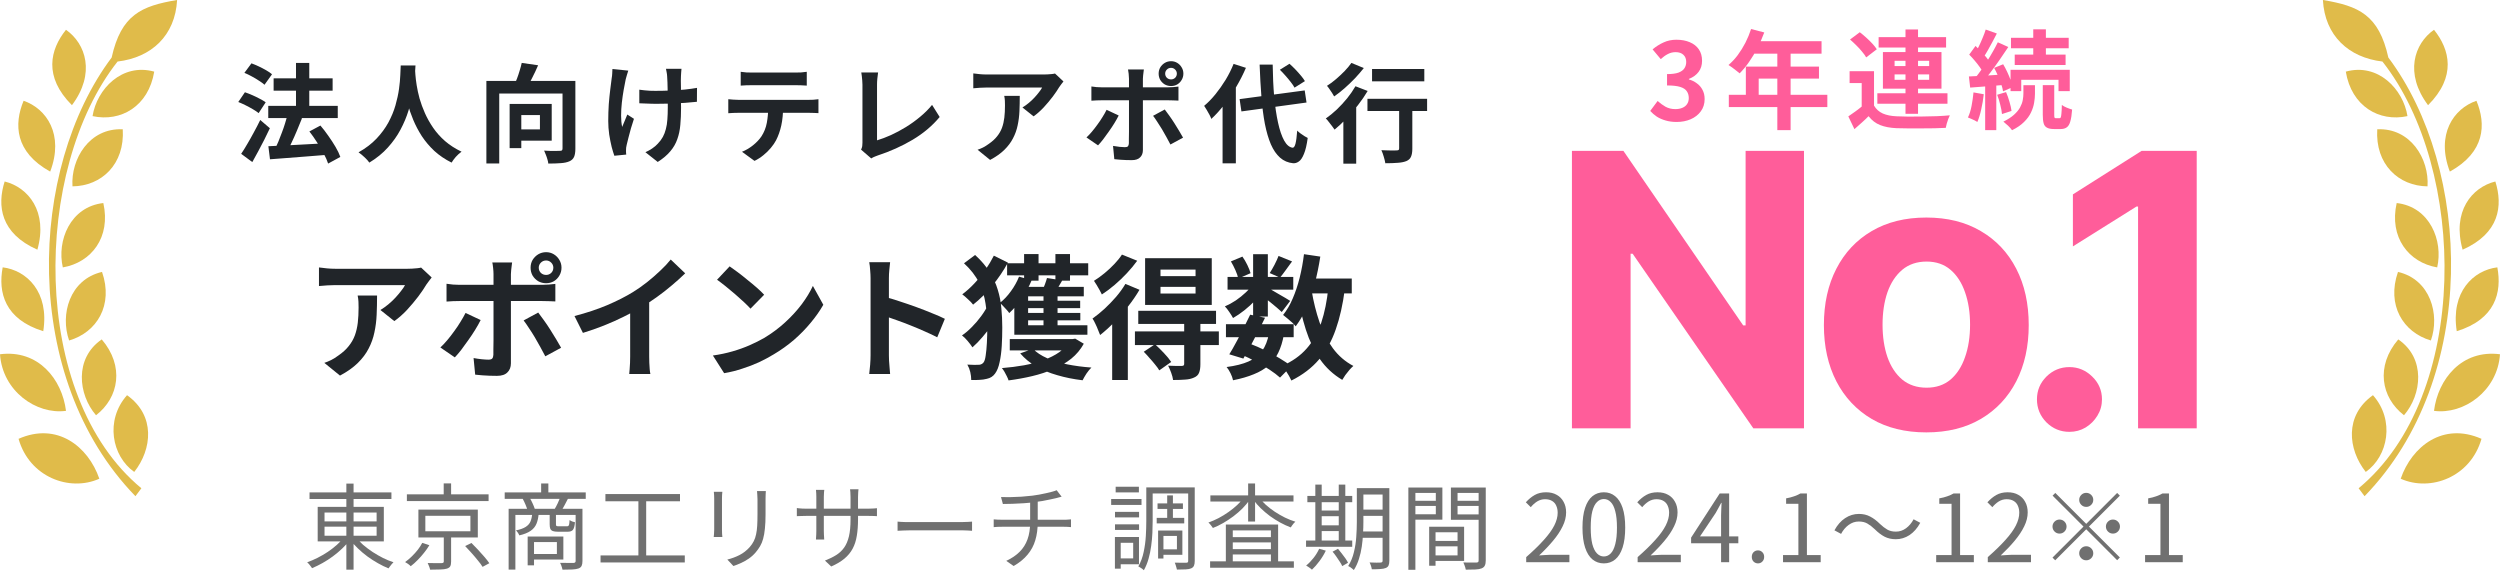
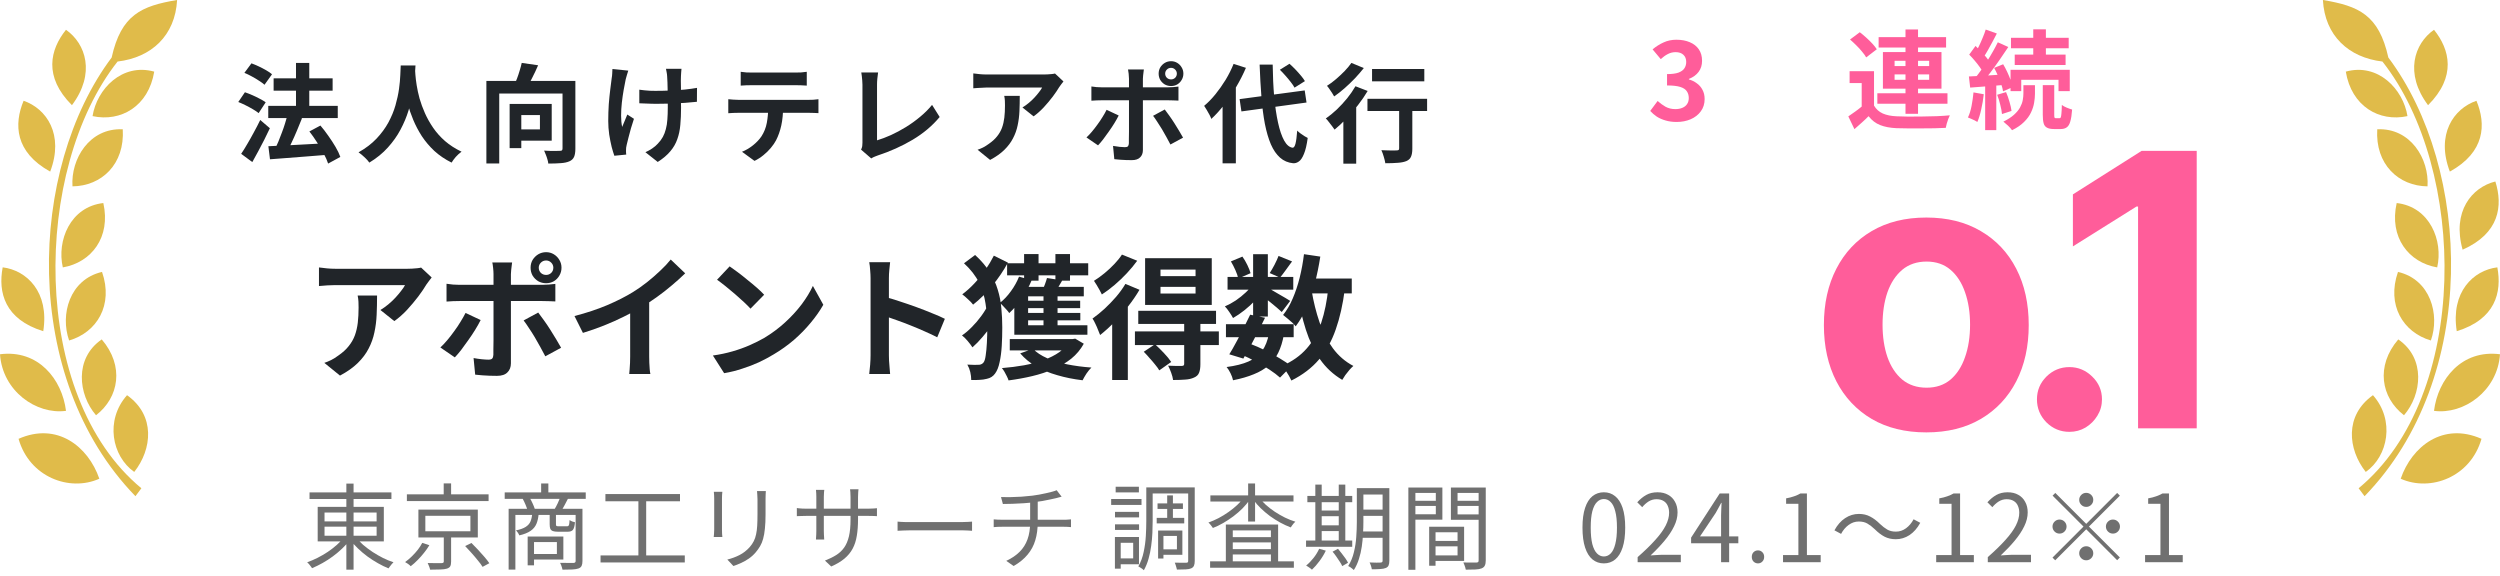
<svg xmlns="http://www.w3.org/2000/svg" width="269" height="62" viewBox="0 0 269 62" fill="none">
  <g clip-path="url(#clip0_16_291)">
    <path d="M12.013 6.193C13.038 1.58 15.216 0.641 19.057 0C18.846 3.844 16.284 6.193 12.651 6.621C3.513 18.196 3.17 42.587 15.213 52.537L14.573 53.391C2.17 40.623 3.044 18.153 12.013 6.193Z" fill="#E0BB4A" />
    <path d="M7.1 3.204C5.391 5.339 4.665 8.244 7.74 11.319C10.303 7.902 9.235 4.699 7.1 3.204Z" fill="#E0BB4A" />
    <path d="M2.54 10.843C1.489 13.368 1.595 16.36 5.401 18.464C6.918 14.472 5.006 11.689 2.54 10.843Z" fill="#E0BB4A" />
-     <path d="M0.5 19.528C-0.325 22.136 0.045 25.107 4.022 26.867C5.181 22.756 3.031 20.152 0.5 19.528Z" fill="#E0BB4A" />
    <path d="M0.289 28.765C-0.221 31.452 0.498 34.359 4.655 35.636C5.32 31.417 2.876 29.086 0.289 28.765Z" fill="#E0BB4A" />
    <path d="M0 38.119C0.268 42.072 3.898 44.635 7.102 44.208C6.674 40.791 4.112 37.587 0 38.119Z" fill="#E0BB4A" />
    <path d="M1.997 47.218C3.163 51.338 7.482 52.948 10.688 51.511C9.479 48.01 6.117 45.391 1.997 47.218Z" fill="#E0BB4A" />
    <path d="M13.669 42.522C11.284 45.215 12.036 49.085 14.443 50.781C16.375 48.333 16.748 44.709 13.669 42.522Z" fill="#E0BB4A" />
    <path d="M10.947 36.52C7.979 38.553 8.409 42.451 10.332 44.681C12.801 42.776 13.403 39.389 10.947 36.52Z" fill="#E0BB4A" />
    <path d="M10.978 29.258C7.474 30.072 6.456 33.86 7.437 36.637C10.43 35.76 12.222 32.825 10.978 29.258Z" fill="#E0BB4A" />
    <path d="M11.118 21.847C7.544 22.255 6.101 25.903 6.759 28.773C9.832 28.244 11.948 25.532 11.118 21.847Z" fill="#E0BB4A" />
    <path d="M13.209 13.911C9.615 13.743 7.608 17.113 7.799 20.052C10.917 20.02 13.439 17.681 13.209 13.911Z" fill="#E0BB4A" />
    <path d="M16.595 7.707C13.129 6.746 10.424 9.587 9.958 12.494C13.005 13.155 15.983 11.434 16.595 7.707Z" fill="#E0BB4A" />
    <path d="M256.987 6.193C255.962 1.58 253.785 0.641 249.944 0C250.154 3.844 252.716 6.193 256.35 6.621C265.488 18.196 265.831 42.587 253.787 52.537L254.427 53.391C266.831 40.623 265.957 18.153 256.987 6.193Z" fill="#E0BB4A" />
    <path d="M261.899 3.204C263.608 5.339 264.334 8.244 261.259 11.319C258.697 7.902 259.764 4.699 261.899 3.204Z" fill="#E0BB4A" />
    <path d="M266.465 10.843C267.516 13.368 267.409 16.36 263.603 18.464C262.086 14.472 263.998 11.689 266.465 10.843Z" fill="#E0BB4A" />
    <path d="M268.5 19.528C269.325 22.136 268.955 25.107 264.978 26.867C263.819 22.756 265.969 20.152 268.5 19.528Z" fill="#E0BB4A" />
    <path d="M268.713 28.765C269.222 31.452 268.504 34.359 264.347 35.636C263.682 31.417 266.125 29.086 268.713 28.765Z" fill="#E0BB4A" />
    <path d="M269 38.119C268.732 42.072 265.101 44.635 261.899 44.208C262.326 40.791 264.889 37.587 269 38.119Z" fill="#E0BB4A" />
    <path d="M267.007 47.218C265.841 51.338 261.522 52.948 258.315 51.511C259.525 48.01 262.887 45.391 267.007 47.218Z" fill="#E0BB4A" />
    <path d="M255.33 42.522C257.715 45.215 256.964 49.085 254.556 50.781C252.623 48.333 252.251 44.709 255.33 42.522Z" fill="#E0BB4A" />
    <path d="M258.054 36.52C261.023 38.553 260.593 42.451 258.669 44.681C256.2 42.776 255.598 39.389 258.054 36.52Z" fill="#E0BB4A" />
    <path d="M258.023 29.258C261.526 30.072 262.545 33.86 261.563 36.637C258.571 35.76 256.779 32.825 258.023 29.258Z" fill="#E0BB4A" />
    <path d="M257.883 21.847C261.457 22.255 262.9 25.903 262.242 28.773C259.169 28.244 257.053 25.532 257.883 21.847Z" fill="#E0BB4A" />
    <path d="M255.792 13.911C259.386 13.743 261.393 17.113 261.202 20.052C258.084 20.02 255.562 17.681 255.792 13.911Z" fill="#E0BB4A" />
    <path d="M252.408 7.707C255.875 6.746 258.58 9.587 259.045 12.494C255.998 13.155 253.02 11.434 252.408 7.707Z" fill="#E0BB4A" />
    <path d="M147.633 7.426H153.256V8.751H147.633V7.426ZM150.548 11.021H151.966V15.998C151.966 16.359 151.92 16.643 151.827 16.851C151.743 17.066 151.574 17.227 151.32 17.335C151.067 17.435 150.756 17.496 150.387 17.519C150.018 17.55 149.577 17.565 149.062 17.565C149.031 17.366 148.974 17.127 148.889 16.851C148.812 16.582 148.728 16.352 148.636 16.16C148.859 16.167 149.081 16.175 149.304 16.183C149.527 16.19 149.727 16.194 149.903 16.194C150.08 16.186 150.203 16.183 150.272 16.183C150.379 16.183 150.452 16.167 150.491 16.137C150.529 16.098 150.548 16.041 150.548 15.964V11.021ZM147.138 10.629H153.556V11.943H147.138V10.629ZM144.545 11.989L145.755 10.767L145.928 10.836V17.611H144.545V11.989ZM145.847 9.281L147.161 9.788C146.861 10.295 146.512 10.806 146.112 11.32C145.721 11.827 145.306 12.307 144.868 12.761C144.438 13.214 144.015 13.609 143.601 13.947C143.539 13.848 143.451 13.725 143.336 13.579C143.22 13.425 143.101 13.271 142.978 13.118C142.863 12.964 142.756 12.841 142.656 12.749C143.055 12.473 143.451 12.15 143.843 11.781C144.234 11.405 144.603 11.005 144.949 10.583C145.294 10.153 145.594 9.719 145.847 9.281ZM145.41 6.769L146.746 7.322C146.462 7.683 146.143 8.052 145.79 8.428C145.437 8.797 145.068 9.15 144.684 9.488C144.3 9.826 143.923 10.122 143.555 10.376C143.501 10.268 143.428 10.145 143.336 10.007C143.244 9.861 143.147 9.719 143.048 9.581C142.955 9.442 142.867 9.327 142.783 9.235C143.105 9.035 143.432 8.793 143.762 8.509C144.092 8.225 144.403 7.933 144.695 7.633C144.987 7.326 145.225 7.038 145.41 6.769Z" fill="#212529" />
    <path d="M133.381 10.664L140.386 9.73L140.582 11.032L133.577 11.989L133.381 10.664ZM137.713 7.507L138.75 6.861C138.95 7.038 139.157 7.238 139.372 7.46C139.587 7.683 139.787 7.906 139.971 8.129C140.156 8.344 140.302 8.544 140.409 8.728L139.291 9.431C139.199 9.254 139.065 9.054 138.888 8.832C138.712 8.601 138.519 8.371 138.312 8.14C138.112 7.91 137.913 7.699 137.713 7.507ZM132.735 6.873L134.061 7.299C133.769 7.983 133.423 8.663 133.024 9.339C132.632 10.014 132.205 10.648 131.745 11.24C131.291 11.831 130.823 12.35 130.339 12.795C130.301 12.68 130.235 12.534 130.143 12.357C130.051 12.181 129.951 12.004 129.843 11.827C129.744 11.651 129.651 11.505 129.567 11.389C129.989 11.036 130.397 10.617 130.788 10.134C131.18 9.65 131.545 9.131 131.883 8.578C132.221 8.017 132.505 7.449 132.735 6.873ZM131.549 10.18L132.954 8.762L132.977 8.785V17.577H131.549V10.18ZM135.535 6.954H136.941C136.956 8.183 137.01 9.331 137.102 10.399C137.202 11.459 137.34 12.392 137.517 13.198C137.694 14.005 137.913 14.646 138.174 15.123C138.435 15.591 138.738 15.848 139.084 15.895C139.215 15.902 139.318 15.756 139.395 15.457C139.472 15.157 139.533 14.689 139.58 14.051C139.664 14.143 139.779 14.243 139.925 14.351C140.071 14.458 140.217 14.558 140.363 14.65C140.509 14.735 140.624 14.8 140.709 14.846C140.609 15.591 140.474 16.163 140.305 16.563C140.144 16.962 139.964 17.231 139.764 17.369C139.564 17.515 139.357 17.581 139.142 17.565C138.596 17.511 138.128 17.312 137.736 16.966C137.344 16.62 137.014 16.14 136.745 15.526C136.484 14.911 136.269 14.178 136.1 13.325C135.939 12.473 135.816 11.512 135.731 10.445C135.647 9.369 135.581 8.206 135.535 6.954Z" fill="#212529" />
    <path d="M125.373 7.921C125.373 8.098 125.434 8.248 125.557 8.371C125.68 8.486 125.83 8.544 126.007 8.544C126.176 8.544 126.322 8.486 126.445 8.371C126.567 8.248 126.629 8.098 126.629 7.921C126.629 7.752 126.567 7.606 126.445 7.484C126.322 7.361 126.176 7.299 126.007 7.299C125.83 7.299 125.68 7.361 125.557 7.484C125.434 7.606 125.373 7.752 125.373 7.921ZM124.67 7.921C124.67 7.676 124.728 7.453 124.843 7.253C124.966 7.053 125.127 6.892 125.327 6.769C125.534 6.646 125.761 6.585 126.007 6.585C126.252 6.585 126.475 6.646 126.675 6.769C126.875 6.892 127.032 7.053 127.147 7.253C127.27 7.453 127.332 7.676 127.332 7.921C127.332 8.167 127.27 8.394 127.147 8.601C127.032 8.801 126.875 8.962 126.675 9.085C126.475 9.2 126.252 9.258 126.007 9.258C125.761 9.258 125.534 9.2 125.327 9.085C125.127 8.962 124.966 8.801 124.843 8.601C124.728 8.394 124.67 8.167 124.67 7.921ZM123.08 7.472C123.072 7.526 123.061 7.614 123.046 7.737C123.03 7.86 123.015 7.991 122.999 8.129C122.984 8.259 122.976 8.375 122.976 8.474C122.976 8.705 122.976 8.958 122.976 9.235C122.976 9.511 122.976 9.788 122.976 10.065C122.976 10.333 122.976 10.579 122.976 10.802C122.976 10.956 122.976 11.171 122.976 11.447C122.976 11.724 122.976 12.035 122.976 12.38C122.976 12.726 122.976 13.087 122.976 13.463C122.976 13.832 122.976 14.193 122.976 14.546C122.976 14.892 122.976 15.207 122.976 15.491C122.976 15.768 122.976 15.987 122.976 16.148C122.976 16.478 122.877 16.739 122.677 16.931C122.485 17.131 122.185 17.231 121.778 17.231C121.571 17.231 121.36 17.227 121.144 17.22C120.929 17.212 120.718 17.2 120.511 17.185C120.303 17.17 120.1 17.15 119.9 17.127L119.762 15.699C120.008 15.745 120.246 15.779 120.476 15.802C120.714 15.825 120.902 15.837 121.041 15.837C121.194 15.837 121.302 15.806 121.363 15.745C121.425 15.676 121.459 15.568 121.467 15.422C121.467 15.353 121.467 15.203 121.467 14.973C121.475 14.742 121.479 14.47 121.479 14.155C121.479 13.84 121.479 13.506 121.479 13.152C121.479 12.799 121.479 12.461 121.479 12.138C121.479 11.816 121.479 11.535 121.479 11.297C121.479 11.059 121.479 10.894 121.479 10.802C121.479 10.664 121.479 10.456 121.479 10.18C121.479 9.895 121.479 9.596 121.479 9.281C121.479 8.966 121.479 8.697 121.479 8.474C121.479 8.321 121.467 8.14 121.444 7.933C121.421 7.718 121.398 7.564 121.375 7.472H123.08ZM117.434 9.304C117.611 9.327 117.795 9.35 117.987 9.373C118.179 9.389 118.368 9.396 118.552 9.396C118.644 9.396 118.829 9.396 119.105 9.396C119.389 9.396 119.727 9.396 120.119 9.396C120.511 9.396 120.929 9.396 121.375 9.396C121.828 9.396 122.281 9.396 122.734 9.396C123.195 9.396 123.622 9.396 124.013 9.396C124.413 9.396 124.758 9.396 125.05 9.396C125.342 9.396 125.546 9.396 125.661 9.396C125.822 9.396 126.011 9.389 126.226 9.373C126.448 9.358 126.64 9.339 126.802 9.316V10.825C126.625 10.809 126.433 10.802 126.226 10.802C126.018 10.794 125.834 10.79 125.673 10.79C125.557 10.79 125.354 10.79 125.062 10.79C124.778 10.79 124.436 10.79 124.036 10.79C123.645 10.79 123.222 10.79 122.769 10.79C122.316 10.79 121.863 10.79 121.409 10.79C120.956 10.79 120.534 10.79 120.142 10.79C119.75 10.79 119.412 10.79 119.128 10.79C118.852 10.79 118.66 10.79 118.552 10.79C118.383 10.79 118.195 10.794 117.987 10.802C117.788 10.809 117.603 10.821 117.434 10.836V9.304ZM120.372 12.427C120.242 12.688 120.084 12.968 119.9 13.268C119.716 13.567 119.516 13.867 119.301 14.166C119.094 14.466 118.89 14.746 118.69 15.007C118.491 15.261 118.31 15.472 118.149 15.641L116.904 14.789C117.096 14.612 117.292 14.404 117.492 14.166C117.699 13.921 117.899 13.663 118.091 13.394C118.291 13.126 118.471 12.857 118.633 12.588C118.802 12.319 118.948 12.062 119.07 11.816L120.372 12.427ZM125.327 11.781C125.473 11.966 125.634 12.184 125.811 12.438C125.995 12.691 126.18 12.964 126.364 13.256C126.548 13.54 126.721 13.821 126.882 14.097C127.044 14.366 127.182 14.604 127.297 14.812L125.938 15.549C125.815 15.303 125.673 15.038 125.511 14.754C125.358 14.47 125.196 14.185 125.027 13.901C124.858 13.617 124.689 13.352 124.52 13.106C124.359 12.853 124.209 12.638 124.071 12.461L125.327 11.781Z" fill="#212529" />
-     <path d="M114.427 8.762C114.366 8.839 114.289 8.939 114.197 9.062C114.105 9.177 114.032 9.277 113.978 9.362C113.801 9.661 113.567 10.007 113.275 10.399C112.983 10.783 112.66 11.167 112.307 11.551C111.954 11.927 111.589 12.25 111.213 12.519L110.014 11.562C110.245 11.424 110.471 11.263 110.694 11.078C110.917 10.894 111.12 10.702 111.305 10.502C111.497 10.295 111.662 10.099 111.8 9.915C111.946 9.73 112.057 9.565 112.134 9.419C112.034 9.419 111.865 9.419 111.627 9.419C111.389 9.419 111.105 9.419 110.775 9.419C110.444 9.419 110.087 9.419 109.703 9.419C109.327 9.419 108.95 9.419 108.574 9.419C108.198 9.419 107.84 9.419 107.502 9.419C107.172 9.419 106.884 9.419 106.638 9.419C106.4 9.419 106.231 9.419 106.131 9.419C105.893 9.419 105.667 9.427 105.452 9.442C105.237 9.458 104.995 9.477 104.726 9.5V7.898C104.948 7.929 105.179 7.956 105.417 7.979C105.655 8.002 105.893 8.014 106.131 8.014C106.231 8.014 106.408 8.014 106.661 8.014C106.915 8.014 107.214 8.014 107.56 8.014C107.913 8.014 108.286 8.014 108.678 8.014C109.077 8.014 109.473 8.014 109.864 8.014C110.264 8.014 110.633 8.014 110.971 8.014C111.316 8.014 111.608 8.014 111.846 8.014C112.092 8.014 112.257 8.014 112.342 8.014C112.449 8.014 112.58 8.01 112.733 8.002C112.887 7.994 113.037 7.983 113.183 7.967C113.336 7.952 113.448 7.933 113.517 7.91L114.427 8.762ZM109.726 10.318C109.726 10.886 109.715 11.435 109.692 11.966C109.669 12.496 109.603 13.006 109.496 13.498C109.396 13.982 109.231 14.443 109 14.881C108.778 15.318 108.466 15.733 108.067 16.125C107.668 16.517 107.157 16.878 106.535 17.208L105.187 16.113C105.371 16.052 105.567 15.971 105.774 15.871C105.982 15.764 106.189 15.633 106.396 15.48C106.765 15.226 107.061 14.957 107.284 14.673C107.514 14.389 107.691 14.082 107.814 13.752C107.936 13.414 108.021 13.049 108.067 12.657C108.113 12.257 108.136 11.823 108.136 11.355C108.136 11.178 108.132 11.009 108.125 10.848C108.117 10.679 108.094 10.502 108.056 10.318H109.726Z" fill="#212529" />
+     <path d="M114.427 8.762C114.366 8.839 114.289 8.939 114.197 9.062C114.105 9.177 114.032 9.277 113.978 9.362C113.801 9.661 113.567 10.007 113.275 10.399C112.983 10.783 112.66 11.167 112.307 11.551C111.954 11.927 111.589 12.25 111.213 12.519L110.014 11.562C110.245 11.424 110.471 11.263 110.694 11.078C110.917 10.894 111.12 10.702 111.305 10.502C111.497 10.295 111.662 10.099 111.8 9.915C111.946 9.73 112.057 9.565 112.134 9.419C112.034 9.419 111.865 9.419 111.627 9.419C111.389 9.419 111.105 9.419 110.775 9.419C110.444 9.419 110.087 9.419 109.703 9.419C109.327 9.419 108.95 9.419 108.574 9.419C108.198 9.419 107.84 9.419 107.502 9.419C107.172 9.419 106.884 9.419 106.638 9.419C106.4 9.419 106.231 9.419 106.131 9.419C105.237 9.458 104.995 9.477 104.726 9.5V7.898C104.948 7.929 105.179 7.956 105.417 7.979C105.655 8.002 105.893 8.014 106.131 8.014C106.231 8.014 106.408 8.014 106.661 8.014C106.915 8.014 107.214 8.014 107.56 8.014C107.913 8.014 108.286 8.014 108.678 8.014C109.077 8.014 109.473 8.014 109.864 8.014C110.264 8.014 110.633 8.014 110.971 8.014C111.316 8.014 111.608 8.014 111.846 8.014C112.092 8.014 112.257 8.014 112.342 8.014C112.449 8.014 112.58 8.01 112.733 8.002C112.887 7.994 113.037 7.983 113.183 7.967C113.336 7.952 113.448 7.933 113.517 7.91L114.427 8.762ZM109.726 10.318C109.726 10.886 109.715 11.435 109.692 11.966C109.669 12.496 109.603 13.006 109.496 13.498C109.396 13.982 109.231 14.443 109 14.881C108.778 15.318 108.466 15.733 108.067 16.125C107.668 16.517 107.157 16.878 106.535 17.208L105.187 16.113C105.371 16.052 105.567 15.971 105.774 15.871C105.982 15.764 106.189 15.633 106.396 15.48C106.765 15.226 107.061 14.957 107.284 14.673C107.514 14.389 107.691 14.082 107.814 13.752C107.936 13.414 108.021 13.049 108.067 12.657C108.113 12.257 108.136 11.823 108.136 11.355C108.136 11.178 108.132 11.009 108.125 10.848C108.117 10.679 108.094 10.502 108.056 10.318H109.726Z" fill="#212529" />
    <path d="M92.651 16.102C92.72 15.956 92.762 15.829 92.777 15.722C92.793 15.614 92.8 15.491 92.8 15.353C92.8 15.207 92.8 14.984 92.8 14.685C92.8 14.385 92.8 14.04 92.8 13.648C92.8 13.248 92.8 12.83 92.8 12.392C92.8 11.954 92.8 11.524 92.8 11.101C92.8 10.679 92.8 10.295 92.8 9.949C92.8 9.604 92.8 9.323 92.8 9.108C92.8 8.962 92.793 8.809 92.777 8.647C92.77 8.486 92.754 8.332 92.731 8.186C92.716 8.033 92.697 7.902 92.674 7.795H94.483C94.452 8.017 94.425 8.236 94.402 8.451C94.379 8.666 94.368 8.885 94.368 9.108C94.368 9.293 94.368 9.523 94.368 9.799C94.368 10.068 94.368 10.368 94.368 10.698C94.368 11.028 94.368 11.37 94.368 11.724C94.368 12.077 94.368 12.427 94.368 12.772C94.368 13.118 94.368 13.444 94.368 13.752C94.368 14.059 94.368 14.328 94.368 14.558C94.368 14.789 94.368 14.969 94.368 15.1C94.836 14.961 95.335 14.773 95.865 14.535C96.403 14.289 96.941 14.001 97.478 13.671C98.024 13.333 98.535 12.964 99.011 12.565C99.495 12.165 99.921 11.739 100.29 11.286L101.108 12.588C100.324 13.533 99.353 14.351 98.193 15.042C97.041 15.726 95.785 16.29 94.425 16.736C94.348 16.766 94.248 16.805 94.126 16.851C94.003 16.897 93.876 16.962 93.745 17.047L92.651 16.102Z" fill="#212529" />
    <path d="M79.7 7.725C79.892 7.756 80.1 7.779 80.322 7.795C80.545 7.802 80.749 7.806 80.933 7.806C81.079 7.806 81.309 7.806 81.624 7.806C81.939 7.806 82.293 7.806 82.684 7.806C83.076 7.806 83.468 7.806 83.859 7.806C84.251 7.806 84.597 7.806 84.897 7.806C85.204 7.806 85.427 7.806 85.565 7.806C85.764 7.806 85.972 7.802 86.187 7.795C86.402 7.779 86.609 7.756 86.809 7.725V9.212C86.609 9.196 86.402 9.185 86.187 9.177C85.972 9.17 85.764 9.166 85.565 9.166C85.427 9.166 85.204 9.166 84.897 9.166C84.597 9.166 84.251 9.166 83.859 9.166C83.468 9.166 83.076 9.166 82.684 9.166C82.293 9.166 81.939 9.166 81.624 9.166C81.317 9.166 81.09 9.166 80.944 9.166C80.745 9.166 80.53 9.17 80.299 9.177C80.076 9.185 79.877 9.196 79.7 9.212V7.725ZM78.364 10.675C78.532 10.69 78.713 10.706 78.905 10.721C79.105 10.736 79.293 10.744 79.47 10.744C79.57 10.744 79.769 10.744 80.069 10.744C80.368 10.744 80.729 10.744 81.152 10.744C81.574 10.744 82.028 10.744 82.511 10.744C83.003 10.744 83.491 10.744 83.975 10.744C84.466 10.744 84.923 10.744 85.346 10.744C85.768 10.744 86.126 10.744 86.417 10.744C86.717 10.744 86.917 10.744 87.016 10.744C87.139 10.744 87.305 10.74 87.512 10.733C87.727 10.717 87.911 10.698 88.065 10.675V12.173C87.927 12.158 87.758 12.15 87.558 12.15C87.358 12.142 87.178 12.138 87.016 12.138C86.917 12.138 86.717 12.138 86.417 12.138C86.126 12.138 85.768 12.138 85.346 12.138C84.923 12.138 84.466 12.138 83.975 12.138C83.491 12.138 83.003 12.138 82.511 12.138C82.028 12.138 81.574 12.138 81.152 12.138C80.729 12.138 80.368 12.138 80.069 12.138C79.769 12.138 79.57 12.138 79.47 12.138C79.301 12.138 79.112 12.142 78.905 12.15C78.705 12.158 78.525 12.169 78.364 12.184V10.675ZM84.263 11.47C84.263 12.223 84.198 12.899 84.067 13.498C83.936 14.089 83.748 14.623 83.502 15.1C83.364 15.361 83.18 15.63 82.949 15.906C82.719 16.183 82.454 16.444 82.154 16.689C81.855 16.935 81.532 17.143 81.186 17.312L79.838 16.332C80.245 16.171 80.637 15.941 81.014 15.641C81.39 15.341 81.693 15.023 81.924 14.685C82.216 14.239 82.412 13.748 82.511 13.21C82.611 12.672 82.661 12.096 82.661 11.482L84.263 11.47Z" fill="#212529" />
    <path d="M73.328 7.403C73.313 7.526 73.302 7.656 73.294 7.795C73.286 7.925 73.278 8.056 73.271 8.186C73.263 8.294 73.259 8.459 73.259 8.682C73.267 8.897 73.271 9.143 73.271 9.419C73.271 9.688 73.271 9.965 73.271 10.249C73.271 10.525 73.271 10.783 73.271 11.021C73.278 11.259 73.282 11.443 73.282 11.574C73.282 12.257 73.255 12.88 73.202 13.44C73.156 13.993 73.048 14.504 72.879 14.973C72.718 15.441 72.468 15.875 72.13 16.275C71.8 16.674 71.347 17.058 70.771 17.427L69.446 16.378C69.661 16.286 69.899 16.156 70.16 15.987C70.421 15.81 70.629 15.633 70.782 15.457C71.005 15.226 71.185 14.984 71.324 14.731C71.462 14.477 71.569 14.197 71.646 13.89C71.731 13.582 71.784 13.241 71.808 12.864C71.838 12.488 71.854 12.054 71.854 11.562C71.854 11.355 71.854 11.094 71.854 10.779C71.854 10.464 71.85 10.137 71.842 9.799C71.834 9.461 71.827 9.15 71.819 8.866C71.811 8.574 71.8 8.351 71.784 8.198C71.777 8.052 71.758 7.906 71.727 7.76C71.704 7.614 71.681 7.495 71.658 7.403H73.328ZM68.789 9.65C68.973 9.673 69.161 9.696 69.353 9.719C69.545 9.734 69.737 9.749 69.93 9.765C70.129 9.773 70.329 9.776 70.529 9.776C71.028 9.776 71.55 9.765 72.096 9.742C72.641 9.719 73.167 9.684 73.674 9.638C74.181 9.584 74.623 9.523 74.999 9.454L74.988 10.952C74.627 10.99 74.2 11.028 73.709 11.067C73.217 11.098 72.699 11.124 72.153 11.148C71.615 11.163 71.085 11.171 70.563 11.171C70.402 11.171 70.218 11.167 70.01 11.159C69.803 11.151 69.595 11.144 69.388 11.136C69.181 11.128 68.981 11.121 68.789 11.113V9.65ZM67.602 7.599C67.556 7.737 67.506 7.898 67.452 8.083C67.398 8.259 67.356 8.409 67.326 8.532C67.256 8.847 67.183 9.227 67.107 9.673C67.03 10.111 66.965 10.568 66.911 11.044C66.857 11.52 66.83 11.989 66.83 12.449C66.83 12.903 66.868 13.306 66.945 13.659C67.022 13.483 67.11 13.271 67.21 13.025C67.31 12.772 67.406 12.538 67.498 12.323L68.213 12.784C68.105 13.114 67.998 13.456 67.89 13.809C67.79 14.155 67.702 14.485 67.625 14.8C67.548 15.107 67.483 15.372 67.429 15.595C67.406 15.679 67.387 15.779 67.372 15.895C67.364 16.002 67.36 16.09 67.36 16.16C67.36 16.213 67.36 16.286 67.36 16.378C67.368 16.471 67.376 16.555 67.383 16.632L66.104 16.759C66.02 16.528 65.924 16.213 65.816 15.814C65.716 15.407 65.628 14.961 65.551 14.477C65.482 13.986 65.447 13.502 65.447 13.025C65.447 12.396 65.467 11.789 65.505 11.205C65.551 10.621 65.605 10.091 65.666 9.615C65.728 9.131 65.778 8.736 65.816 8.428C65.847 8.267 65.866 8.098 65.874 7.921C65.881 7.737 65.889 7.572 65.897 7.426L67.602 7.599Z" fill="#212529" />
    <path d="M52.335 8.705H61.011V10.064H53.718V17.588H52.335V8.705ZM60.528 8.705H61.91V15.998C61.91 16.367 61.864 16.659 61.772 16.874C61.68 17.089 61.511 17.25 61.265 17.358C61.019 17.465 60.712 17.531 60.343 17.554C59.974 17.584 59.525 17.6 58.995 17.6C58.987 17.469 58.957 17.319 58.903 17.15C58.857 16.981 58.799 16.812 58.73 16.643C58.669 16.474 58.607 16.328 58.546 16.206C58.776 16.221 59.003 16.233 59.226 16.24C59.456 16.24 59.663 16.24 59.848 16.24C60.032 16.233 60.163 16.229 60.239 16.229C60.347 16.229 60.42 16.213 60.458 16.183C60.505 16.144 60.528 16.075 60.528 15.975V8.705ZM56.138 6.769L57.901 7.023C57.701 7.491 57.486 7.948 57.255 8.394C57.033 8.839 56.829 9.216 56.645 9.523L55.308 9.235C55.416 8.997 55.523 8.736 55.631 8.451C55.738 8.167 55.834 7.879 55.919 7.587C56.011 7.295 56.084 7.023 56.138 6.769ZM54.836 11.182H56.092V15.941H54.836V11.182ZM55.377 11.182H59.364V15.134H55.377V13.924H58.096V12.38H55.377V11.182Z" fill="#212529" />
    <path d="M43.118 7.046H44.708C44.693 7.368 44.666 7.783 44.627 8.29C44.589 8.797 44.516 9.362 44.408 9.984C44.309 10.598 44.155 11.243 43.947 11.919C43.74 12.595 43.456 13.271 43.095 13.947C42.742 14.616 42.288 15.257 41.735 15.871C41.19 16.478 40.526 17.02 39.742 17.496C39.619 17.319 39.45 17.131 39.235 16.931C39.028 16.732 38.809 16.551 38.578 16.39C39.346 15.96 39.992 15.468 40.514 14.915C41.036 14.362 41.463 13.782 41.793 13.175C42.123 12.561 42.377 11.946 42.553 11.332C42.73 10.71 42.857 10.122 42.934 9.569C43.01 9.016 43.056 8.52 43.072 8.083C43.087 7.645 43.103 7.299 43.118 7.046ZM44.65 7.357C44.658 7.503 44.673 7.733 44.697 8.048C44.719 8.363 44.766 8.739 44.835 9.177C44.904 9.615 45.008 10.091 45.146 10.606C45.292 11.113 45.484 11.635 45.722 12.173C45.96 12.711 46.256 13.237 46.609 13.751C46.962 14.266 47.389 14.742 47.888 15.18C48.395 15.618 48.986 15.998 49.662 16.321C49.44 16.482 49.232 16.67 49.04 16.885C48.856 17.101 48.706 17.304 48.591 17.496C47.884 17.143 47.266 16.724 46.736 16.24C46.214 15.749 45.764 15.219 45.388 14.65C45.019 14.074 44.712 13.49 44.466 12.899C44.22 12.307 44.02 11.727 43.867 11.159C43.721 10.583 43.61 10.049 43.533 9.557C43.456 9.066 43.402 8.64 43.371 8.278C43.348 7.917 43.329 7.656 43.314 7.495L44.65 7.357Z" fill="#212529" />
    <path d="M28.865 11.389H36.343V12.703H28.865V11.389ZM29.441 8.428H35.79V9.753H29.441V8.428ZM31.849 6.769H33.278V12.346H31.849V6.769ZM28.877 15.733C29.392 15.71 29.987 15.683 30.663 15.653C31.346 15.622 32.068 15.583 32.829 15.537C33.597 15.491 34.361 15.449 35.122 15.411L35.11 16.666C34.396 16.72 33.674 16.778 32.944 16.839C32.222 16.901 31.527 16.955 30.859 17.001C30.198 17.047 29.595 17.093 29.05 17.139L28.877 15.733ZM33.29 14.143L34.477 13.509C34.768 13.848 35.053 14.216 35.329 14.616C35.613 15.015 35.871 15.411 36.101 15.802C36.331 16.194 36.504 16.555 36.62 16.885L35.306 17.6C35.206 17.285 35.049 16.928 34.834 16.528C34.619 16.129 34.377 15.722 34.108 15.307C33.839 14.884 33.566 14.496 33.29 14.143ZM30.951 12.323L32.495 12.726C32.326 13.164 32.141 13.613 31.942 14.074C31.75 14.535 31.554 14.973 31.354 15.388C31.162 15.802 30.978 16.171 30.801 16.494L29.568 16.09C29.691 15.837 29.818 15.557 29.948 15.249C30.079 14.934 30.206 14.608 30.329 14.27C30.459 13.932 30.574 13.598 30.674 13.268C30.782 12.93 30.874 12.615 30.951 12.323ZM26.296 7.841L27.056 6.815C27.31 6.907 27.575 7.019 27.851 7.149C28.128 7.28 28.393 7.418 28.646 7.564C28.9 7.71 29.107 7.852 29.269 7.99L28.462 9.12C28.308 8.981 28.109 8.835 27.863 8.682C27.625 8.521 27.367 8.367 27.091 8.221C26.814 8.067 26.549 7.941 26.296 7.841ZM25.639 10.975L26.354 9.926C26.599 10.011 26.864 10.114 27.148 10.237C27.433 10.36 27.702 10.491 27.955 10.629C28.216 10.76 28.427 10.886 28.589 11.009L27.828 12.173C27.675 12.042 27.471 11.904 27.218 11.758C26.972 11.612 26.711 11.47 26.434 11.332C26.158 11.194 25.893 11.075 25.639 10.975ZM25.95 16.551C26.15 16.259 26.365 15.914 26.596 15.514C26.834 15.115 27.072 14.692 27.31 14.247C27.556 13.801 27.786 13.356 28.001 12.91L29.038 13.797C28.854 14.197 28.654 14.608 28.439 15.03C28.232 15.445 28.017 15.856 27.794 16.263C27.579 16.67 27.364 17.062 27.148 17.439L25.95 16.551Z" fill="#212529" />
    <path d="M131.912 34.883H139.199V36.28H131.912V34.883ZM132.085 29.799H139.156V31.167H132.085V29.799ZM134.519 33.86L136.117 34.191C135.877 34.691 135.618 35.204 135.339 35.732C135.071 36.261 134.802 36.774 134.533 37.273C134.264 37.763 134.014 38.2 133.784 38.584L132.272 38.123C132.502 37.758 132.747 37.331 133.006 36.841C133.275 36.352 133.539 35.848 133.798 35.329C134.067 34.801 134.307 34.311 134.519 33.86ZM136.549 35.848L138.148 35.992C138.013 36.75 137.812 37.403 137.543 37.95C137.284 38.488 136.933 38.949 136.492 39.333C136.06 39.708 135.531 40.02 134.907 40.269C134.283 40.528 133.539 40.745 132.675 40.917C132.627 40.677 132.536 40.423 132.401 40.154C132.267 39.885 132.128 39.664 131.984 39.492C132.934 39.367 133.717 39.17 134.331 38.901C134.955 38.632 135.445 38.253 135.8 37.763C136.156 37.273 136.405 36.635 136.549 35.848ZM137.572 27.538L139.026 28.128C138.796 28.445 138.566 28.762 138.335 29.078C138.114 29.386 137.913 29.65 137.73 29.871L136.621 29.381C136.784 29.131 136.957 28.834 137.14 28.488C137.322 28.133 137.466 27.816 137.572 27.538ZM134.835 27.35H136.42V34.062H134.835V27.35ZM132.445 28.128L133.683 27.61C133.875 27.878 134.053 28.181 134.216 28.517C134.379 28.853 134.494 29.146 134.562 29.395L133.237 29.971C133.189 29.722 133.088 29.424 132.934 29.078C132.781 28.733 132.617 28.416 132.445 28.128ZM134.879 30.476L135.988 31.152C135.757 31.537 135.455 31.921 135.08 32.305C134.715 32.689 134.322 33.049 133.899 33.385C133.486 33.711 133.078 33.99 132.675 34.22C132.579 34.038 132.445 33.822 132.272 33.572C132.109 33.322 131.95 33.121 131.796 32.967C132.181 32.804 132.569 32.593 132.963 32.334C133.357 32.065 133.722 31.772 134.058 31.455C134.403 31.128 134.677 30.802 134.879 30.476ZM136.276 30.893C136.41 30.96 136.592 31.061 136.823 31.196C137.063 31.33 137.317 31.479 137.586 31.642C137.865 31.796 138.114 31.94 138.335 32.074C138.566 32.209 138.729 32.309 138.825 32.377L137.917 33.572C137.783 33.447 137.61 33.294 137.399 33.111C137.188 32.929 136.962 32.742 136.722 32.55C136.482 32.358 136.252 32.175 136.031 32.002C135.81 31.829 135.618 31.69 135.455 31.584L136.276 30.893ZM140.15 29.971H145.45V31.57H140.15V29.971ZM140.308 27.35L142.065 27.61C141.912 28.598 141.715 29.559 141.475 30.49C141.235 31.412 140.942 32.266 140.596 33.054C140.26 33.831 139.867 34.518 139.415 35.113C139.329 34.998 139.204 34.864 139.041 34.71C138.878 34.556 138.705 34.407 138.522 34.263C138.34 34.11 138.186 33.985 138.061 33.889C138.465 33.39 138.81 32.799 139.098 32.117C139.396 31.426 139.646 30.677 139.847 29.871C140.049 29.055 140.203 28.214 140.308 27.35ZM142.93 30.951L144.701 31.124C144.49 32.766 144.163 34.211 143.722 35.459C143.29 36.707 142.689 37.782 141.921 38.685C141.153 39.587 140.164 40.341 138.954 40.946C138.897 40.812 138.81 40.644 138.695 40.442C138.58 40.24 138.455 40.039 138.321 39.837C138.186 39.645 138.062 39.492 137.946 39.376C139.041 38.896 139.924 38.272 140.596 37.504C141.278 36.736 141.801 35.809 142.166 34.724C142.531 33.63 142.785 32.372 142.93 30.951ZM141.129 31.253C141.331 32.463 141.614 33.601 141.979 34.667C142.344 35.732 142.824 36.669 143.419 37.475C144.014 38.282 144.749 38.915 145.623 39.376C145.498 39.482 145.359 39.621 145.205 39.794C145.051 39.976 144.903 40.164 144.759 40.356C144.624 40.548 144.514 40.721 144.427 40.874C143.458 40.298 142.656 39.554 142.022 38.642C141.398 37.73 140.894 36.673 140.51 35.473C140.126 34.263 139.814 32.943 139.574 31.512L141.129 31.253ZM133.539 38.138L134.461 36.971C135.027 37.182 135.589 37.427 136.146 37.706C136.712 37.984 137.236 38.272 137.716 38.57C138.206 38.858 138.614 39.136 138.94 39.405L137.73 40.629C137.433 40.36 137.058 40.077 136.607 39.779C136.156 39.482 135.666 39.194 135.138 38.915C134.61 38.627 134.077 38.368 133.539 38.138Z" fill="#212529" />
    <path d="M124.869 30.864V31.584H128.642V30.864H124.869ZM124.869 29.006V29.712H128.642V29.006H124.869ZM123.213 27.782H130.385V32.809H123.213V27.782ZM122.478 33.442H130.846V34.854H122.478V33.442ZM122.118 35.66H131.148V37.129H122.118V35.66ZM127.418 34.681H129.161V39.189C129.161 39.583 129.113 39.89 129.017 40.111C128.93 40.341 128.748 40.514 128.47 40.629C128.201 40.754 127.879 40.826 127.505 40.845C127.14 40.874 126.712 40.888 126.223 40.888C126.194 40.658 126.127 40.399 126.021 40.111C125.915 39.823 125.805 39.568 125.69 39.347C125.987 39.357 126.28 39.367 126.568 39.376C126.866 39.376 127.063 39.376 127.159 39.376C127.265 39.367 127.332 39.347 127.361 39.319C127.399 39.28 127.418 39.222 127.418 39.146V34.681ZM123.069 37.849L124.278 37.043C124.586 37.321 124.907 37.638 125.243 37.993C125.579 38.349 125.839 38.666 126.021 38.944L124.739 39.851C124.634 39.669 124.485 39.462 124.293 39.232C124.11 39.002 123.909 38.766 123.688 38.526C123.477 38.277 123.27 38.051 123.069 37.849ZM121.095 30.547L122.608 31.181C122.262 31.776 121.854 32.372 121.384 32.967C120.913 33.562 120.419 34.129 119.9 34.666C119.382 35.195 118.873 35.656 118.373 36.049C118.325 35.915 118.253 35.737 118.157 35.516C118.071 35.286 117.97 35.055 117.855 34.825C117.749 34.594 117.649 34.412 117.552 34.278C117.985 33.97 118.417 33.62 118.849 33.226C119.281 32.823 119.694 32.396 120.087 31.945C120.481 31.484 120.817 31.018 121.095 30.547ZM120.721 27.393L122.363 28.056C122.046 28.497 121.676 28.944 121.254 29.395C120.841 29.837 120.404 30.255 119.943 30.648C119.482 31.042 119.022 31.388 118.561 31.685C118.503 31.551 118.421 31.392 118.316 31.21C118.22 31.027 118.114 30.845 117.999 30.663C117.893 30.48 117.797 30.331 117.711 30.216C118.085 29.986 118.465 29.712 118.849 29.395C119.233 29.078 119.588 28.747 119.914 28.401C120.251 28.046 120.519 27.71 120.721 27.393ZM119.67 33.774L121.268 32.175L121.355 32.204V40.888H119.67V33.774Z" fill="#212529" />
    <path d="M103.726 28.329L104.922 27.436C105.574 28.032 106.093 28.642 106.477 29.266C106.871 29.88 107.164 30.514 107.356 31.167C107.557 31.81 107.687 32.473 107.744 33.154C107.812 33.836 107.845 34.532 107.845 35.243C107.845 35.915 107.826 36.577 107.788 37.23C107.749 37.873 107.672 38.454 107.557 38.973C107.452 39.491 107.288 39.899 107.068 40.197C106.856 40.495 106.563 40.682 106.189 40.759C105.939 40.826 105.67 40.864 105.382 40.874C105.104 40.893 104.811 40.898 104.504 40.888C104.504 40.61 104.47 40.327 104.403 40.039C104.336 39.751 104.23 39.482 104.086 39.232C104.393 39.251 104.653 39.261 104.864 39.261C105.085 39.261 105.262 39.256 105.397 39.246C105.579 39.218 105.723 39.136 105.829 39.002C105.935 38.867 106.011 38.618 106.059 38.253C106.117 37.878 106.16 37.427 106.189 36.899C106.218 36.361 106.232 35.8 106.232 35.214C106.232 34.311 106.17 33.466 106.045 32.679C105.93 31.882 105.694 31.123 105.339 30.403C104.984 29.683 104.446 28.992 103.726 28.329ZM106.347 32.751L107.6 33.486C107.38 33.927 107.106 34.393 106.779 34.883C106.453 35.363 106.103 35.819 105.728 36.251C105.363 36.683 104.998 37.057 104.634 37.374C104.499 37.163 104.326 36.932 104.115 36.683C103.904 36.433 103.702 36.236 103.51 36.092C103.865 35.852 104.221 35.55 104.576 35.185C104.941 34.82 105.277 34.426 105.584 34.004C105.901 33.572 106.155 33.154 106.347 32.751ZM106.938 27.509L108.45 28.257C107.989 29.112 107.428 29.942 106.765 30.749C106.103 31.546 105.416 32.223 104.706 32.78C104.581 32.607 104.398 32.415 104.158 32.204C103.928 31.983 103.721 31.805 103.539 31.671C103.99 31.335 104.427 30.941 104.85 30.49C105.282 30.029 105.675 29.544 106.031 29.035C106.386 28.517 106.688 28.008 106.938 27.509ZM108.364 28.329H117.092V29.626H108.364V28.329ZM109.141 34.998H117.005V36.02H109.141V34.998ZM108.652 36.481H115.522V37.705H108.652V36.481ZM109.703 32.362H116.227V33.154H109.703V32.362ZM109.718 33.673H116.242V34.465H109.718V33.673ZM110.193 27.336H111.748V30.202H110.193V27.336ZM112.281 31.397H113.793V35.545H112.281V31.397ZM113.563 27.336H115.133V30.202H113.563V27.336ZM109.646 29.77L111.014 30.144C110.735 30.816 110.38 31.469 109.948 32.103C109.516 32.727 109.065 33.255 108.594 33.687C108.527 33.581 108.431 33.462 108.306 33.327C108.181 33.193 108.056 33.058 107.932 32.924C107.807 32.789 107.692 32.679 107.586 32.593C108.028 32.247 108.426 31.824 108.781 31.325C109.146 30.826 109.434 30.307 109.646 29.77ZM109.141 31.829L110.625 31.109V35.732H109.141V31.829ZM109.818 30.864H116.616V31.887H109.3L109.818 30.864ZM112.656 29.914L114.298 30.173C114.144 30.442 113.995 30.696 113.851 30.936C113.707 31.167 113.582 31.373 113.477 31.556L112.166 31.268C112.252 31.056 112.344 30.826 112.44 30.576C112.536 30.317 112.608 30.096 112.656 29.914ZM115.104 36.481H115.421L115.695 36.438L116.616 36.985C116.271 37.609 115.819 38.147 115.263 38.598C114.706 39.04 114.067 39.414 113.347 39.722C112.636 40.029 111.873 40.279 111.057 40.471C110.25 40.663 109.406 40.816 108.522 40.932C108.484 40.807 108.421 40.658 108.335 40.485C108.258 40.322 108.172 40.159 108.076 39.995C107.98 39.832 107.888 39.703 107.802 39.606C108.637 39.539 109.434 39.438 110.193 39.304C110.961 39.16 111.662 38.973 112.296 38.742C112.939 38.512 113.501 38.229 113.981 37.893C114.461 37.557 114.835 37.158 115.104 36.697V36.481ZM111.143 37.533C111.527 37.926 112.036 38.262 112.67 38.541C113.304 38.81 114.024 39.031 114.83 39.203C115.647 39.367 116.516 39.482 117.437 39.549C117.264 39.712 117.087 39.928 116.904 40.197C116.732 40.466 116.592 40.706 116.487 40.917C115.517 40.802 114.61 40.62 113.765 40.37C112.92 40.13 112.161 39.818 111.489 39.434C110.817 39.04 110.246 38.57 109.775 38.022L111.143 37.533Z" fill="#212529" />
    <path d="M93.673 38.224C93.673 38.041 93.673 37.744 93.673 37.331C93.673 36.908 93.673 36.424 93.673 35.876C93.673 35.319 93.673 34.739 93.673 34.134C93.673 33.529 93.673 32.948 93.673 32.391C93.673 31.824 93.673 31.325 93.673 30.893C93.673 30.461 93.673 30.144 93.673 29.942C93.673 29.693 93.659 29.405 93.63 29.078C93.611 28.752 93.577 28.464 93.529 28.214H95.776C95.747 28.464 95.718 28.742 95.69 29.05C95.661 29.347 95.646 29.645 95.646 29.942C95.646 30.211 95.646 30.576 95.646 31.037C95.646 31.498 95.646 32.012 95.646 32.578C95.646 33.135 95.646 33.706 95.646 34.292C95.646 34.868 95.646 35.425 95.646 35.963C95.646 36.5 95.646 36.971 95.646 37.374C95.646 37.768 95.646 38.051 95.646 38.224C95.646 38.358 95.651 38.55 95.661 38.8C95.67 39.04 95.69 39.29 95.718 39.549C95.747 39.808 95.766 40.039 95.776 40.24H93.529C93.568 39.952 93.601 39.616 93.63 39.232C93.659 38.848 93.673 38.512 93.673 38.224ZM95.214 31.945C95.694 32.069 96.232 32.233 96.827 32.434C97.423 32.626 98.023 32.833 98.628 33.053C99.233 33.274 99.799 33.495 100.327 33.716C100.865 33.927 101.311 34.124 101.667 34.306L100.846 36.294C100.442 36.083 99.996 35.871 99.506 35.66C99.017 35.439 98.517 35.228 98.008 35.027C97.509 34.825 97.015 34.638 96.525 34.465C96.045 34.292 95.608 34.138 95.214 34.004V31.945Z" fill="#212529" />
    <path d="M78.508 28.661C78.757 28.834 79.05 29.045 79.386 29.294C79.722 29.544 80.068 29.818 80.423 30.115C80.788 30.404 81.129 30.687 81.446 30.965C81.763 31.244 82.022 31.493 82.223 31.714L80.754 33.212C80.572 33.01 80.332 32.77 80.034 32.492C79.737 32.213 79.415 31.925 79.069 31.628C78.724 31.33 78.383 31.047 78.047 30.778C77.711 30.509 77.413 30.283 77.154 30.101L78.508 28.661ZM76.707 38.253C77.456 38.147 78.162 37.998 78.824 37.806C79.487 37.614 80.101 37.393 80.668 37.144C81.234 36.894 81.753 36.635 82.223 36.366C83.04 35.876 83.788 35.319 84.47 34.695C85.152 34.071 85.747 33.423 86.256 32.751C86.765 32.069 87.168 31.407 87.466 30.764L88.589 32.794C88.224 33.438 87.773 34.081 87.235 34.724C86.707 35.367 86.107 35.982 85.435 36.568C84.763 37.144 84.038 37.662 83.26 38.123C82.771 38.421 82.243 38.704 81.676 38.973C81.11 39.232 80.51 39.463 79.876 39.664C79.252 39.875 78.599 40.039 77.917 40.154L76.707 38.253Z" fill="#212529" />
    <path d="M61.815 34.004C63.111 33.668 64.283 33.279 65.329 32.837C66.385 32.386 67.312 31.916 68.109 31.426C68.608 31.119 69.108 30.768 69.607 30.375C70.116 29.971 70.591 29.558 71.033 29.136C71.484 28.714 71.863 28.31 72.171 27.926L73.726 29.41C73.284 29.842 72.799 30.279 72.271 30.72C71.753 31.162 71.21 31.584 70.644 31.988C70.077 32.391 69.516 32.761 68.959 33.097C68.411 33.414 67.797 33.74 67.115 34.076C66.443 34.412 65.733 34.729 64.984 35.027C64.235 35.324 63.481 35.588 62.722 35.819L61.815 34.004ZM67.806 32.348L69.852 31.872V38.354C69.852 38.565 69.856 38.795 69.866 39.045C69.876 39.295 69.89 39.525 69.909 39.736C69.928 39.957 69.953 40.125 69.981 40.24H67.706C67.725 40.125 67.739 39.957 67.749 39.736C67.768 39.525 67.782 39.295 67.792 39.045C67.802 38.795 67.806 38.565 67.806 38.354V32.348Z" fill="#212529" />
    <path d="M57.97 28.805C57.97 29.026 58.047 29.213 58.2 29.366C58.354 29.51 58.541 29.582 58.762 29.582C58.973 29.582 59.156 29.51 59.309 29.366C59.463 29.213 59.539 29.026 59.539 28.805C59.539 28.593 59.463 28.411 59.309 28.257C59.156 28.104 58.973 28.027 58.762 28.027C58.541 28.027 58.354 28.104 58.2 28.257C58.047 28.411 57.97 28.593 57.97 28.805ZM57.091 28.805C57.091 28.497 57.163 28.219 57.307 27.969C57.461 27.72 57.662 27.518 57.912 27.364C58.171 27.211 58.455 27.134 58.762 27.134C59.069 27.134 59.347 27.211 59.597 27.364C59.847 27.518 60.044 27.72 60.188 27.969C60.341 28.219 60.418 28.497 60.418 28.805C60.418 29.112 60.341 29.395 60.188 29.654C60.044 29.904 59.847 30.106 59.597 30.259C59.347 30.403 59.069 30.475 58.762 30.475C58.455 30.475 58.171 30.403 57.912 30.259C57.662 30.106 57.461 29.904 57.307 29.654C57.163 29.395 57.091 29.112 57.091 28.805ZM55.104 28.243C55.094 28.31 55.08 28.421 55.06 28.574C55.041 28.728 55.022 28.891 55.003 29.064C54.984 29.227 54.974 29.371 54.974 29.496C54.974 29.784 54.974 30.101 54.974 30.447C54.974 30.792 54.974 31.138 54.974 31.484C54.974 31.82 54.974 32.127 54.974 32.405C54.974 32.597 54.974 32.866 54.974 33.212C54.974 33.557 54.974 33.946 54.974 34.378C54.974 34.81 54.974 35.262 54.974 35.732C54.974 36.193 54.974 36.644 54.974 37.086C54.974 37.518 54.974 37.912 54.974 38.267C54.974 38.613 54.974 38.886 54.974 39.088C54.974 39.501 54.849 39.827 54.599 40.067C54.359 40.317 53.985 40.442 53.476 40.442C53.217 40.442 52.953 40.437 52.684 40.428C52.415 40.418 52.151 40.404 51.892 40.384C51.633 40.365 51.378 40.341 51.129 40.312L50.956 38.526C51.263 38.584 51.561 38.627 51.849 38.656C52.146 38.685 52.382 38.699 52.554 38.699C52.746 38.699 52.881 38.661 52.958 38.584C53.035 38.498 53.078 38.363 53.087 38.181C53.087 38.094 53.087 37.907 53.087 37.619C53.097 37.331 53.102 36.99 53.102 36.596C53.102 36.203 53.102 35.785 53.102 35.343C53.102 34.902 53.102 34.479 53.102 34.076C53.102 33.673 53.102 33.322 53.102 33.025C53.102 32.727 53.102 32.52 53.102 32.405C53.102 32.233 53.102 31.973 53.102 31.628C53.102 31.272 53.102 30.898 53.102 30.504C53.102 30.11 53.102 29.774 53.102 29.496C53.102 29.304 53.087 29.078 53.059 28.819C53.03 28.55 53.001 28.358 52.972 28.243H55.104ZM48.046 30.533C48.267 30.562 48.498 30.591 48.738 30.619C48.978 30.639 49.213 30.648 49.444 30.648C49.559 30.648 49.789 30.648 50.135 30.648C50.49 30.648 50.913 30.648 51.402 30.648C51.892 30.648 52.415 30.648 52.972 30.648C53.538 30.648 54.105 30.648 54.672 30.648C55.248 30.648 55.781 30.648 56.27 30.648C56.77 30.648 57.202 30.648 57.566 30.648C57.931 30.648 58.186 30.648 58.33 30.648C58.531 30.648 58.767 30.639 59.035 30.619C59.314 30.6 59.554 30.576 59.756 30.547V32.434C59.535 32.415 59.295 32.405 59.035 32.405C58.776 32.396 58.546 32.391 58.344 32.391C58.2 32.391 57.946 32.391 57.581 32.391C57.226 32.391 56.798 32.391 56.299 32.391C55.809 32.391 55.281 32.391 54.715 32.391C54.148 32.391 53.582 32.391 53.015 32.391C52.449 32.391 51.921 32.391 51.431 32.391C50.941 32.391 50.519 32.391 50.164 32.391C49.818 32.391 49.578 32.391 49.444 32.391C49.232 32.391 48.997 32.396 48.738 32.405C48.488 32.415 48.258 32.429 48.046 32.449V30.533ZM51.719 34.436C51.556 34.763 51.359 35.113 51.129 35.487C50.898 35.862 50.648 36.236 50.38 36.611C50.12 36.985 49.866 37.336 49.616 37.662C49.367 37.979 49.141 38.243 48.939 38.454L47.384 37.389C47.624 37.168 47.869 36.908 48.118 36.611C48.378 36.304 48.627 35.982 48.867 35.646C49.117 35.31 49.343 34.974 49.544 34.638C49.755 34.302 49.938 33.98 50.092 33.673L51.719 34.436ZM57.912 33.63C58.094 33.86 58.296 34.134 58.517 34.45C58.747 34.767 58.978 35.108 59.208 35.473C59.439 35.828 59.655 36.179 59.856 36.524C60.058 36.861 60.231 37.158 60.375 37.417L58.675 38.339C58.522 38.032 58.344 37.701 58.142 37.345C57.95 36.99 57.749 36.635 57.538 36.28C57.326 35.924 57.115 35.593 56.904 35.286C56.702 34.969 56.515 34.7 56.342 34.479L57.912 33.63Z" fill="#212529" />
    <path d="M46.448 29.856C46.371 29.952 46.275 30.077 46.16 30.231C46.044 30.375 45.953 30.5 45.886 30.605C45.665 30.98 45.372 31.412 45.008 31.901C44.643 32.381 44.239 32.861 43.798 33.342C43.356 33.812 42.9 34.215 42.429 34.551L40.932 33.356C41.22 33.183 41.503 32.981 41.781 32.751C42.06 32.521 42.314 32.281 42.545 32.031C42.785 31.772 42.991 31.527 43.164 31.296C43.346 31.066 43.486 30.86 43.582 30.677C43.457 30.677 43.246 30.677 42.948 30.677C42.65 30.677 42.295 30.677 41.882 30.677C41.469 30.677 41.023 30.677 40.543 30.677C40.072 30.677 39.602 30.677 39.131 30.677C38.661 30.677 38.214 30.677 37.792 30.677C37.379 30.677 37.019 30.677 36.712 30.677C36.414 30.677 36.203 30.677 36.078 30.677C35.78 30.677 35.497 30.687 35.228 30.706C34.959 30.725 34.657 30.749 34.321 30.778V28.776C34.599 28.814 34.887 28.848 35.185 28.877C35.483 28.906 35.78 28.92 36.078 28.92C36.203 28.92 36.424 28.92 36.74 28.92C37.057 28.92 37.432 28.92 37.864 28.92C38.306 28.92 38.771 28.92 39.261 28.92C39.76 28.92 40.255 28.92 40.744 28.92C41.244 28.92 41.705 28.92 42.127 28.92C42.559 28.92 42.924 28.92 43.222 28.92C43.529 28.92 43.735 28.92 43.841 28.92C43.975 28.92 44.139 28.915 44.331 28.906C44.523 28.896 44.71 28.882 44.892 28.862C45.084 28.843 45.224 28.819 45.31 28.79L46.448 29.856ZM40.572 31.8C40.572 32.511 40.557 33.197 40.528 33.86C40.5 34.523 40.418 35.161 40.283 35.776C40.159 36.38 39.952 36.957 39.664 37.504C39.386 38.051 38.997 38.57 38.498 39.059C37.998 39.549 37.36 40 36.582 40.413L34.897 39.045C35.127 38.968 35.372 38.867 35.632 38.742C35.891 38.608 36.15 38.445 36.409 38.253C36.87 37.936 37.24 37.6 37.518 37.245C37.806 36.889 38.027 36.505 38.181 36.092C38.334 35.67 38.44 35.214 38.498 34.724C38.555 34.225 38.584 33.682 38.584 33.097C38.584 32.876 38.579 32.665 38.57 32.463C38.56 32.252 38.531 32.031 38.483 31.8H40.572Z" fill="#212529" />
    <path d="M230.81 60.49V59.724H232.463V54.209H231.143V53.624C231.472 53.564 231.757 53.49 231.999 53.403C232.248 53.315 232.473 53.215 232.675 53.1H233.381V59.724H234.863V60.49H230.81Z" fill="#707070" />
    <path d="M224.478 54.542C224.27 54.542 224.092 54.468 223.944 54.32C223.796 54.172 223.722 53.994 223.722 53.786C223.722 53.577 223.796 53.399 223.944 53.252C224.092 53.104 224.27 53.03 224.478 53.03C224.687 53.03 224.865 53.104 225.013 53.252C225.161 53.399 225.235 53.577 225.235 53.786C225.235 53.994 225.161 54.172 225.013 54.32C224.865 54.468 224.687 54.542 224.478 54.542ZM224.478 56.367L227.805 53.04L228.098 53.332L224.771 56.659L228.098 59.986L227.805 60.278L224.478 56.951L221.141 60.288L220.849 59.996L224.186 56.659L220.859 53.332L221.152 53.04L224.478 56.367ZM222.361 56.659C222.361 56.867 222.287 57.045 222.14 57.193C221.992 57.341 221.814 57.415 221.605 57.415C221.397 57.415 221.219 57.341 221.071 57.193C220.923 57.045 220.849 56.867 220.849 56.659C220.849 56.451 220.923 56.273 221.071 56.125C221.219 55.977 221.397 55.903 221.605 55.903C221.814 55.903 221.992 55.977 222.14 56.125C222.287 56.273 222.361 56.451 222.361 56.659ZM226.596 56.659C226.596 56.451 226.67 56.273 226.817 56.125C226.965 55.977 227.143 55.903 227.352 55.903C227.56 55.903 227.738 55.977 227.886 56.125C228.034 56.273 228.108 56.451 228.108 56.659C228.108 56.867 228.034 57.045 227.886 57.193C227.738 57.341 227.56 57.415 227.352 57.415C227.143 57.415 226.965 57.341 226.817 57.193C226.67 57.045 226.596 56.867 226.596 56.659ZM224.478 58.776C224.687 58.776 224.865 58.85 225.013 58.998C225.161 59.146 225.235 59.324 225.235 59.532C225.235 59.741 225.161 59.919 225.013 60.067C224.865 60.215 224.687 60.288 224.478 60.288C224.27 60.288 224.092 60.215 223.944 60.067C223.796 59.919 223.722 59.741 223.722 59.532C223.722 59.324 223.796 59.146 223.944 58.998C224.092 58.85 224.27 58.776 224.478 58.776Z" fill="#707070" />
    <path d="M213.886 60.49V59.946C214.659 59.267 215.294 58.649 215.791 58.091C216.295 57.533 216.668 57.015 216.91 56.538C217.152 56.054 217.273 55.601 217.273 55.177C217.273 54.895 217.223 54.643 217.122 54.421C217.028 54.199 216.88 54.028 216.678 53.907C216.477 53.779 216.221 53.715 215.912 53.715C215.61 53.715 215.327 53.796 215.065 53.957C214.81 54.119 214.581 54.324 214.38 54.572L213.845 54.048C214.141 53.719 214.46 53.456 214.803 53.262C215.146 53.067 215.553 52.969 216.023 52.969C216.467 52.969 216.846 53.06 217.162 53.241C217.485 53.416 217.734 53.668 217.908 53.998C218.09 54.32 218.181 54.7 218.181 55.137C218.181 55.627 218.056 56.125 217.808 56.629C217.566 57.133 217.226 57.647 216.789 58.171C216.359 58.689 215.855 59.22 215.277 59.764C215.472 59.751 215.674 59.737 215.882 59.724C216.097 59.704 216.299 59.694 216.487 59.694H218.533V60.49H213.886Z" fill="#707070" />
    <path d="M208.334 60.49V59.724H209.987V54.209H208.667V53.624C208.996 53.564 209.282 53.49 209.524 53.403C209.772 53.315 209.997 53.215 210.199 53.1H210.905V59.724H212.387V60.49H208.334Z" fill="#707070" />
    <path d="M201.72 56.941C201.451 56.686 201.189 56.484 200.934 56.337C200.685 56.189 200.376 56.115 200.006 56.115C199.61 56.115 199.244 56.239 198.908 56.488C198.578 56.73 198.309 57.049 198.101 57.446L197.385 57.062C197.701 56.484 198.084 56.047 198.535 55.752C198.992 55.449 199.486 55.298 200.017 55.298C200.474 55.298 200.877 55.392 201.226 55.58C201.583 55.762 201.935 56.027 202.285 56.377C202.554 56.632 202.816 56.834 203.071 56.982C203.327 57.13 203.636 57.203 203.999 57.203C204.395 57.203 204.758 57.083 205.088 56.841C205.424 56.592 205.696 56.269 205.904 55.873L206.62 56.256C206.304 56.834 205.918 57.274 205.461 57.577C205.01 57.872 204.52 58.02 203.989 58.02C203.538 58.02 203.135 57.929 202.779 57.748C202.423 57.56 202.07 57.291 201.72 56.941Z" fill="#707070" />
    <path d="M191.854 60.49V59.724H193.507V54.209H192.186V53.624C192.516 53.564 192.801 53.49 193.043 53.403C193.292 53.315 193.517 53.215 193.719 53.1H194.424V59.724H195.906V60.49H191.854Z" fill="#707070" />
    <path d="M189.158 60.621C188.977 60.621 188.819 60.557 188.685 60.43C188.557 60.295 188.493 60.127 188.493 59.926C188.493 59.711 188.557 59.539 188.685 59.411C188.819 59.284 188.977 59.22 189.158 59.22C189.34 59.22 189.495 59.284 189.622 59.411C189.757 59.539 189.824 59.711 189.824 59.926C189.824 60.127 189.757 60.295 189.622 60.43C189.495 60.557 189.34 60.621 189.158 60.621Z" fill="#707070" />
    <path d="M185.189 60.49V55.449C185.189 55.268 185.196 55.046 185.21 54.784C185.223 54.522 185.233 54.297 185.24 54.108H185.2C185.105 54.283 185.008 54.465 184.907 54.653C184.813 54.834 184.712 55.016 184.605 55.197L182.921 57.718H187.044V58.454H181.963V57.849L185.038 53.1H186.056V60.49H185.189Z" fill="#707070" />
    <path d="M176.21 60.49V59.946C176.983 59.267 177.618 58.649 178.115 58.091C178.619 57.533 178.992 57.015 179.234 56.538C179.476 56.054 179.597 55.601 179.597 55.177C179.597 54.895 179.547 54.643 179.446 54.421C179.352 54.199 179.204 54.028 179.002 53.907C178.801 53.779 178.545 53.715 178.236 53.715C177.934 53.715 177.652 53.796 177.389 53.957C177.134 54.119 176.905 54.324 176.704 54.572L176.169 54.048C176.465 53.719 176.784 53.456 177.127 53.262C177.47 53.067 177.877 52.969 178.347 52.969C178.791 52.969 179.17 53.06 179.486 53.241C179.809 53.416 180.058 53.668 180.232 53.998C180.414 54.32 180.505 54.7 180.505 55.137C180.505 55.627 180.38 56.125 180.132 56.629C179.89 57.133 179.55 57.647 179.113 58.171C178.683 58.689 178.179 59.22 177.601 59.764C177.796 59.751 177.998 59.737 178.206 59.724C178.421 59.704 178.623 59.694 178.811 59.694H180.857V60.49H176.21Z" fill="#707070" />
    <path d="M172.573 60.621C172.11 60.621 171.703 60.48 171.354 60.198C171.011 59.916 170.745 59.489 170.557 58.917C170.369 58.346 170.275 57.63 170.275 56.77C170.275 55.91 170.369 55.201 170.557 54.643C170.745 54.078 171.011 53.658 171.354 53.383C171.703 53.107 172.11 52.969 172.573 52.969C173.044 52.969 173.451 53.11 173.793 53.393C174.136 53.668 174.402 54.085 174.59 54.643C174.778 55.201 174.872 55.91 174.872 56.77C174.872 57.63 174.778 58.346 174.59 58.917C174.402 59.489 174.136 59.916 173.793 60.198C173.451 60.48 173.044 60.621 172.573 60.621ZM172.573 59.875C172.856 59.875 173.101 59.768 173.309 59.553C173.525 59.337 173.689 59.001 173.803 58.544C173.924 58.081 173.985 57.489 173.985 56.77C173.985 56.051 173.924 55.466 173.803 55.016C173.689 54.559 173.525 54.226 173.309 54.018C173.101 53.803 172.856 53.695 172.573 53.695C172.298 53.695 172.053 53.803 171.838 54.018C171.622 54.226 171.454 54.559 171.333 55.016C171.219 55.466 171.162 56.051 171.162 56.77C171.162 57.489 171.219 58.081 171.333 58.544C171.454 59.001 171.622 59.337 171.838 59.553C172.053 59.768 172.298 59.875 172.573 59.875Z" fill="#707070" />
-     <path d="M164.219 60.49V59.946C164.992 59.267 165.627 58.649 166.124 58.091C166.628 57.533 167.001 57.015 167.243 56.538C167.485 56.054 167.606 55.601 167.606 55.177C167.606 54.895 167.556 54.643 167.455 54.421C167.361 54.199 167.213 54.028 167.012 53.907C166.81 53.779 166.555 53.715 166.245 53.715C165.943 53.715 165.661 53.796 165.398 53.957C165.143 54.119 164.915 54.324 164.713 54.572L164.179 54.048C164.474 53.719 164.794 53.456 165.136 53.262C165.479 53.067 165.886 52.969 166.356 52.969C166.8 52.969 167.18 53.06 167.495 53.241C167.818 53.416 168.067 53.668 168.242 53.998C168.423 54.32 168.514 54.7 168.514 55.137C168.514 55.627 168.389 56.125 168.141 56.629C167.899 57.133 167.559 57.647 167.122 58.171C166.692 58.689 166.188 59.22 165.61 59.764C165.805 59.751 166.007 59.737 166.215 59.724C166.43 59.704 166.632 59.694 166.82 59.694H168.867V60.49H164.219Z" fill="#707070" />
    <path d="M154.141 58.202H157.196V58.786H154.141V58.202ZM154.101 56.679H157.538V60.359H154.101V59.764H156.833V57.274H154.101V56.679ZM153.778 56.679H154.464V60.873H153.778V56.679ZM151.913 53.887H154.716V54.441H151.913V53.887ZM156.561 53.887H159.424V54.441H156.561V53.887ZM159.101 52.455H159.867V60.299C159.867 60.534 159.834 60.719 159.767 60.853C159.706 60.987 159.592 61.088 159.424 61.156C159.262 61.223 159.041 61.263 158.758 61.277C158.483 61.29 158.137 61.297 157.72 61.297C157.706 61.223 157.686 61.139 157.659 61.045C157.633 60.951 157.599 60.856 157.559 60.762C157.525 60.668 157.491 60.588 157.458 60.52C157.659 60.527 157.854 60.531 158.043 60.531C158.237 60.531 158.409 60.531 158.557 60.531C158.705 60.531 158.809 60.531 158.869 60.531C158.957 60.524 159.017 60.504 159.051 60.47C159.084 60.436 159.101 60.376 159.101 60.289V52.455ZM151.973 52.455H155.2V55.913H151.973V55.338H154.494V53.04H151.973V52.455ZM159.484 52.455V53.04H156.833V55.349H159.484V55.933H156.117V52.455H159.484ZM151.54 52.455H152.296V61.307H151.54V52.455Z" fill="#707070" />
    <path d="M146.307 52.526H149.1V53.211H146.307V52.526ZM146.307 54.834H149.1V55.51H146.307V54.834ZM146.297 57.183H149.12V57.869H146.297V57.183ZM148.767 52.526H149.493V60.329C149.493 60.544 149.466 60.712 149.413 60.833C149.359 60.961 149.258 61.055 149.11 61.115C148.969 61.176 148.774 61.213 148.525 61.226C148.283 61.246 147.978 61.256 147.608 61.256C147.595 61.156 147.564 61.031 147.517 60.883C147.47 60.742 147.42 60.621 147.366 60.52C147.635 60.534 147.884 60.541 148.112 60.541C148.341 60.541 148.492 60.537 148.566 60.531C148.64 60.524 148.69 60.507 148.717 60.48C148.751 60.453 148.767 60.4 148.767 60.319V52.526ZM145.995 52.526H146.701V56.185C146.701 56.568 146.687 56.985 146.66 57.435C146.64 57.886 146.596 58.343 146.529 58.807C146.462 59.27 146.358 59.721 146.217 60.157C146.082 60.588 145.901 60.981 145.672 61.337C145.632 61.297 145.575 61.246 145.501 61.186C145.427 61.125 145.35 61.068 145.269 61.014C145.195 60.967 145.128 60.931 145.067 60.904C145.35 60.453 145.555 59.956 145.682 59.411C145.817 58.867 145.901 58.316 145.934 57.758C145.975 57.194 145.995 56.669 145.995 56.185V52.526ZM140.672 53.362H145.501V54.038H140.672V53.362ZM141.851 54.935H144.412V55.54H141.851V54.935ZM141.861 56.528H144.422V57.143H141.861V56.528ZM140.531 58.161H145.501V58.837H140.531V58.161ZM141.529 52.143H142.214V58.434H141.529V52.143ZM144.049 52.143H144.755V58.434H144.049V52.143ZM141.942 59.048L142.658 59.25C142.476 59.633 142.248 60.01 141.972 60.379C141.703 60.742 141.435 61.048 141.166 61.297C141.119 61.256 141.058 61.206 140.984 61.145C140.91 61.092 140.833 61.038 140.752 60.984C140.679 60.93 140.608 60.887 140.541 60.853C140.823 60.625 141.088 60.352 141.337 60.036C141.586 59.721 141.787 59.391 141.942 59.048ZM143.384 59.361L143.968 59.048C144.103 59.203 144.237 59.371 144.372 59.553C144.513 59.727 144.644 59.902 144.765 60.077C144.886 60.252 144.98 60.41 145.047 60.551L144.422 60.914C144.368 60.773 144.281 60.615 144.16 60.44C144.046 60.258 143.921 60.074 143.787 59.885C143.653 59.69 143.518 59.516 143.384 59.361Z" fill="#707070" />
    <path d="M130.207 60.4H139.22V61.085H130.207V60.4ZM132.274 57.798H137.143V58.363H132.274V57.798ZM132.274 59.089H137.143V59.663H132.274V59.089ZM131.901 56.437H137.526V60.762H136.75V57.072H132.647V60.803H131.901V56.437ZM130.237 53.302H139.18V53.967H130.237V53.302ZM134.3 52.022H135.046V56.115H134.3V52.022ZM133.867 53.504L134.482 53.756C134.26 54.078 133.998 54.394 133.695 54.703C133.393 55.006 133.063 55.291 132.707 55.56C132.351 55.822 131.988 56.061 131.618 56.276C131.249 56.491 130.879 56.669 130.509 56.81C130.456 56.723 130.382 56.622 130.288 56.508C130.194 56.387 130.106 56.293 130.026 56.226C130.382 56.098 130.745 55.94 131.114 55.752C131.484 55.557 131.84 55.339 132.183 55.096C132.526 54.855 132.842 54.599 133.131 54.33C133.42 54.062 133.665 53.786 133.867 53.504ZM135.47 53.524C135.671 53.799 135.92 54.068 136.216 54.33C136.511 54.592 136.831 54.838 137.173 55.066C137.523 55.295 137.886 55.503 138.262 55.691C138.639 55.873 139.012 56.021 139.381 56.135C139.328 56.182 139.267 56.242 139.2 56.316C139.139 56.39 139.082 56.464 139.028 56.538C138.975 56.612 138.928 56.683 138.887 56.75C138.511 56.609 138.131 56.434 137.748 56.226C137.372 56.017 137.005 55.785 136.649 55.53C136.3 55.268 135.97 54.989 135.661 54.693C135.352 54.398 135.087 54.088 134.865 53.766L135.47 53.524Z" fill="#707070" />
    <path d="M124.551 54.169H127.283V54.764H124.551V54.169ZM124.46 55.721H127.424V56.316H124.46V55.721ZM125.59 53.302H126.205V56.074H125.59V53.302ZM123.724 52.445H128.13V53.1H123.724V52.445ZM124.924 57.083H127.223V59.694H124.924V59.109H126.638V57.667H124.924V57.083ZM124.612 57.083H125.186V60.097H124.612V57.083ZM127.848 52.445H128.554V60.339C128.554 60.561 128.527 60.736 128.473 60.863C128.419 60.991 128.318 61.088 128.17 61.156C128.036 61.216 127.841 61.253 127.586 61.266C127.33 61.28 127.014 61.287 126.638 61.287C126.625 61.226 126.604 61.149 126.578 61.055C126.557 60.967 126.531 60.877 126.497 60.782C126.47 60.688 126.44 60.608 126.406 60.541C126.682 60.547 126.937 60.551 127.172 60.551C127.408 60.551 127.566 60.551 127.646 60.551C127.727 60.544 127.781 60.527 127.808 60.5C127.834 60.473 127.848 60.42 127.848 60.339V52.445ZM123.341 52.445H124.027V56.064C124.027 56.461 124.017 56.888 123.997 57.345C123.977 57.802 123.933 58.269 123.866 58.746C123.805 59.217 123.711 59.677 123.583 60.127C123.456 60.578 123.288 60.987 123.079 61.357C123.039 61.317 122.982 61.266 122.908 61.206C122.834 61.152 122.757 61.102 122.676 61.055C122.602 61.008 122.538 60.971 122.484 60.944C122.753 60.473 122.945 59.956 123.059 59.391C123.18 58.827 123.257 58.255 123.291 57.677C123.325 57.093 123.341 56.555 123.341 56.064V52.445ZM119.974 55.076H122.565V55.671H119.974V55.076ZM120.045 52.374H122.545V52.979H120.045V52.374ZM119.974 56.417H122.565V57.022H119.974V56.417ZM119.561 53.695H122.827V54.33H119.561V53.695ZM120.327 57.778H122.555V60.712H120.327V60.087H121.93V58.403H120.327V57.778ZM119.964 57.778H120.589V61.186H119.964V57.778Z" fill="#707070" />
    <path d="M107.708 53.483C107.964 53.49 108.286 53.493 108.676 53.493C109.073 53.487 109.486 53.47 109.916 53.443C110.346 53.41 110.74 53.373 111.096 53.332C111.324 53.299 111.563 53.262 111.812 53.221C112.067 53.174 112.312 53.124 112.548 53.07C112.79 53.016 113.011 52.962 113.213 52.909C113.415 52.855 113.576 52.801 113.697 52.747L114.231 53.443C114.117 53.47 114.013 53.497 113.919 53.524C113.825 53.551 113.741 53.574 113.667 53.594C113.472 53.641 113.243 53.692 112.981 53.745C112.726 53.799 112.453 53.853 112.164 53.907C111.882 53.954 111.603 53.994 111.328 54.028C110.958 54.082 110.565 54.122 110.148 54.149C109.738 54.176 109.338 54.196 108.948 54.209C108.559 54.216 108.212 54.223 107.91 54.229L107.708 53.483ZM108.273 60.349C108.851 60.08 109.328 59.758 109.705 59.381C110.088 59.005 110.373 58.554 110.561 58.03C110.75 57.506 110.844 56.898 110.844 56.206C110.844 56.206 110.844 56.111 110.844 55.923C110.844 55.728 110.844 55.463 110.844 55.127C110.844 54.784 110.844 54.381 110.844 53.917L111.66 53.806C111.66 53.967 111.66 54.152 111.66 54.361C111.66 54.562 111.66 54.774 111.66 54.996C111.66 55.211 111.66 55.409 111.66 55.59C111.66 55.772 111.66 55.92 111.66 56.034C111.66 56.142 111.66 56.195 111.66 56.195C111.66 56.908 111.573 57.553 111.398 58.131C111.23 58.702 110.955 59.217 110.572 59.674C110.195 60.131 109.694 60.541 109.069 60.904L108.273 60.349ZM106.922 55.883C107.036 55.89 107.174 55.9 107.335 55.913C107.497 55.92 107.655 55.923 107.809 55.923C107.903 55.923 108.081 55.923 108.344 55.923C108.606 55.923 108.922 55.923 109.291 55.923C109.668 55.923 110.067 55.923 110.491 55.923C110.921 55.923 111.348 55.923 111.771 55.923C112.201 55.923 112.601 55.923 112.971 55.923C113.341 55.923 113.657 55.923 113.919 55.923C114.181 55.923 114.356 55.923 114.443 55.923C114.517 55.923 114.601 55.923 114.695 55.923C114.796 55.916 114.893 55.91 114.987 55.903C115.088 55.896 115.172 55.89 115.239 55.883V56.72C115.132 56.706 115.008 56.696 114.866 56.689C114.725 56.683 114.591 56.679 114.463 56.679C114.376 56.679 114.201 56.679 113.939 56.679C113.683 56.679 113.368 56.679 112.991 56.679C112.622 56.679 112.222 56.679 111.791 56.679C111.368 56.679 110.941 56.679 110.511 56.679C110.081 56.679 109.678 56.679 109.301 56.679C108.925 56.679 108.606 56.679 108.344 56.679C108.088 56.679 107.917 56.679 107.829 56.679C107.668 56.679 107.507 56.683 107.345 56.689C107.191 56.696 107.05 56.706 106.922 56.72V55.883Z" fill="#707070" />
    <path d="M96.578 56.125C96.679 56.132 96.803 56.142 96.951 56.155C97.099 56.162 97.26 56.169 97.435 56.175C97.617 56.175 97.798 56.175 97.98 56.175C98.087 56.175 98.252 56.175 98.474 56.175C98.702 56.175 98.968 56.175 99.27 56.175C99.572 56.175 99.892 56.175 100.228 56.175C100.571 56.175 100.91 56.175 101.246 56.175C101.589 56.175 101.911 56.175 102.214 56.175C102.523 56.175 102.789 56.175 103.01 56.175C103.232 56.175 103.397 56.175 103.504 56.175C103.76 56.175 103.978 56.169 104.16 56.155C104.341 56.142 104.486 56.132 104.593 56.125V57.113C104.492 57.106 104.341 57.096 104.139 57.083C103.945 57.069 103.736 57.062 103.514 57.062C103.407 57.062 103.239 57.062 103.01 57.062C102.782 57.062 102.516 57.062 102.214 57.062C101.918 57.062 101.599 57.062 101.256 57.062C100.913 57.062 100.571 57.062 100.228 57.062C99.892 57.062 99.572 57.062 99.27 57.062C98.974 57.062 98.712 57.062 98.484 57.062C98.255 57.062 98.087 57.062 97.98 57.062C97.704 57.062 97.442 57.069 97.193 57.083C96.945 57.089 96.74 57.099 96.578 57.113V56.125Z" fill="#707070" />
    <path d="M92.324 55.863C92.324 56.535 92.28 57.13 92.193 57.647C92.112 58.165 91.964 58.625 91.749 59.028C91.534 59.432 91.238 59.791 90.862 60.107C90.492 60.416 90.018 60.699 89.44 60.954L88.765 60.319C89.229 60.137 89.632 59.939 89.975 59.724C90.317 59.509 90.603 59.24 90.832 58.917C91.06 58.595 91.231 58.191 91.346 57.708C91.46 57.224 91.517 56.629 91.517 55.923V53.473C91.517 53.272 91.51 53.097 91.497 52.949C91.484 52.794 91.474 52.694 91.467 52.647H92.374C92.367 52.694 92.357 52.794 92.344 52.949C92.33 53.097 92.324 53.272 92.324 53.473V55.863ZM88.694 52.707C88.688 52.754 88.677 52.845 88.664 52.979C88.651 53.114 88.644 53.268 88.644 53.443V57.133C88.644 57.254 88.647 57.382 88.654 57.516C88.661 57.644 88.667 57.758 88.674 57.859C88.681 57.953 88.684 58.017 88.684 58.05H87.797C87.797 58.017 87.8 57.953 87.807 57.859C87.814 57.765 87.82 57.654 87.827 57.526C87.834 57.392 87.837 57.261 87.837 57.133V53.443C87.837 53.329 87.834 53.208 87.827 53.08C87.82 52.946 87.811 52.821 87.797 52.707H88.694ZM85.74 54.663C85.774 54.67 85.841 54.68 85.942 54.693C86.049 54.7 86.177 54.71 86.325 54.723C86.473 54.73 86.614 54.733 86.749 54.733H93.433C93.654 54.733 93.846 54.727 94.007 54.713C94.169 54.7 94.286 54.69 94.36 54.683V55.54C94.3 55.533 94.185 55.527 94.017 55.52C93.849 55.513 93.654 55.51 93.433 55.51H86.749C86.607 55.51 86.466 55.513 86.325 55.52C86.184 55.52 86.06 55.523 85.952 55.53C85.851 55.537 85.781 55.54 85.74 55.54V54.663Z" fill="#707070" />
    <path d="M82.403 52.838C82.397 52.966 82.39 53.104 82.383 53.252C82.376 53.393 82.373 53.547 82.373 53.715C82.373 53.85 82.373 54.021 82.373 54.229C82.373 54.438 82.373 54.646 82.373 54.855C82.373 55.056 82.373 55.221 82.373 55.349C82.373 55.953 82.35 56.468 82.302 56.891C82.262 57.314 82.198 57.677 82.111 57.98C82.03 58.276 81.923 58.538 81.788 58.766C81.654 58.995 81.496 59.217 81.314 59.432C81.099 59.687 80.851 59.912 80.569 60.107C80.293 60.295 80.011 60.453 79.722 60.581C79.433 60.715 79.164 60.823 78.915 60.904L78.26 60.208C78.724 60.094 79.16 59.932 79.57 59.724C79.987 59.509 80.353 59.223 80.669 58.867C80.851 58.659 80.995 58.447 81.103 58.232C81.217 58.01 81.301 57.765 81.355 57.496C81.415 57.227 81.456 56.914 81.476 56.558C81.496 56.202 81.506 55.785 81.506 55.308C81.506 55.174 81.506 55.006 81.506 54.804C81.506 54.602 81.506 54.401 81.506 54.199C81.506 53.991 81.506 53.83 81.506 53.715C81.506 53.547 81.499 53.393 81.486 53.252C81.479 53.104 81.469 52.966 81.456 52.838H82.403ZM77.725 52.919C77.719 53.013 77.709 53.127 77.695 53.262C77.689 53.396 77.685 53.524 77.685 53.645C77.685 53.692 77.685 53.799 77.685 53.967C77.685 54.129 77.685 54.324 77.685 54.552C77.685 54.781 77.685 55.023 77.685 55.278C77.685 55.533 77.685 55.782 77.685 56.024C77.685 56.259 77.685 56.464 77.685 56.639C77.685 56.814 77.685 56.938 77.685 57.012C77.685 57.14 77.689 57.277 77.695 57.425C77.709 57.566 77.719 57.684 77.725 57.778H76.798C76.811 57.697 76.821 57.587 76.828 57.446C76.842 57.298 76.848 57.15 76.848 57.002C76.848 56.935 76.848 56.814 76.848 56.639C76.848 56.458 76.848 56.249 76.848 56.014C76.848 55.779 76.848 55.533 76.848 55.278C76.848 55.023 76.848 54.781 76.848 54.552C76.848 54.324 76.848 54.129 76.848 53.967C76.848 53.799 76.848 53.692 76.848 53.645C76.848 53.557 76.845 53.44 76.838 53.292C76.832 53.137 76.821 53.013 76.808 52.919H77.725Z" fill="#707070" />
    <path d="M65.143 53.161H73.168V53.937H65.143V53.161ZM64.619 59.764H73.683V60.52H64.619V59.764ZM68.692 53.554H69.529V60.077H68.692V53.554Z" fill="#707070" />
    <path d="M54.306 52.979H63.026V53.675H54.306V52.979ZM58.227 52.022H59.004V53.373H58.227V52.022ZM54.729 54.744H62.341V55.409H55.455V61.287H54.729V54.744ZM61.938 54.744H62.673V60.359C62.673 60.581 62.643 60.756 62.583 60.883C62.522 61.011 62.411 61.105 62.25 61.166C62.082 61.226 61.857 61.263 61.575 61.277C61.292 61.29 60.943 61.297 60.526 61.297C60.513 61.23 60.492 61.152 60.466 61.065C60.439 60.977 60.408 60.887 60.375 60.793C60.341 60.705 60.304 60.628 60.264 60.561C60.593 60.568 60.896 60.571 61.171 60.571C61.447 60.578 61.628 60.578 61.716 60.571C61.803 60.564 61.86 60.544 61.887 60.51C61.921 60.483 61.938 60.433 61.938 60.359V54.744ZM57.27 55.228H57.965C57.932 55.671 57.851 56.048 57.723 56.357C57.596 56.666 57.384 56.921 57.088 57.123C56.799 57.325 56.396 57.486 55.878 57.607C55.852 57.526 55.801 57.432 55.727 57.325C55.653 57.217 55.583 57.133 55.516 57.072C55.966 56.978 56.312 56.854 56.554 56.7C56.803 56.545 56.977 56.35 57.078 56.115C57.179 55.88 57.243 55.584 57.27 55.228ZM59.145 55.238H59.82V56.407C59.82 56.501 59.837 56.562 59.871 56.589C59.904 56.615 59.985 56.629 60.113 56.629C60.14 56.629 60.193 56.629 60.274 56.629C60.355 56.629 60.442 56.629 60.536 56.629C60.637 56.629 60.728 56.629 60.808 56.629C60.896 56.629 60.96 56.629 61 56.629C61.067 56.629 61.117 56.615 61.151 56.589C61.191 56.562 61.222 56.501 61.242 56.407C61.262 56.306 61.276 56.158 61.282 55.964C61.349 56.011 61.44 56.058 61.554 56.105C61.669 56.145 61.773 56.175 61.867 56.195C61.833 56.599 61.759 56.871 61.645 57.012C61.538 57.147 61.349 57.214 61.081 57.214C61.047 57.214 60.98 57.214 60.879 57.214C60.785 57.214 60.677 57.214 60.556 57.214C60.442 57.214 60.334 57.214 60.234 57.214C60.14 57.214 60.072 57.214 60.032 57.214C59.797 57.214 59.615 57.19 59.488 57.143C59.36 57.096 59.269 57.015 59.215 56.901C59.168 56.787 59.145 56.626 59.145 56.417V55.238ZM56.776 57.728H57.461V60.833H56.776V57.728ZM57.189 57.728H60.617V60.208H57.189V59.613H59.921V58.323H57.189V57.728ZM56.241 53.665L56.967 53.524C57.088 53.712 57.199 53.92 57.3 54.149C57.407 54.377 57.488 54.579 57.542 54.754L56.766 54.935C56.725 54.761 56.655 54.556 56.554 54.32C56.453 54.078 56.349 53.86 56.241 53.665ZM60.294 53.493L61.121 53.645C61.007 53.88 60.886 54.112 60.758 54.34C60.637 54.569 60.523 54.764 60.415 54.925L59.679 54.774C59.787 54.599 59.898 54.391 60.012 54.149C60.126 53.9 60.22 53.682 60.294 53.493Z" fill="#707070" />
    <path d="M43.78 53.191H52.572V53.917H43.78V53.191ZM47.742 52.011H48.539V53.564H47.742V52.011ZM45.767 55.5V57.163H50.616V55.5H45.767ZM45.02 54.834H51.412V57.829H45.02V54.834ZM50.051 58.756L50.727 58.423C50.955 58.645 51.19 58.887 51.432 59.149C51.681 59.411 51.913 59.67 52.128 59.926C52.343 60.174 52.518 60.399 52.652 60.601L51.926 60.994C51.805 60.793 51.637 60.564 51.422 60.309C51.214 60.047 50.989 59.781 50.747 59.512C50.505 59.237 50.273 58.985 50.051 58.756ZM47.752 57.546H48.539V60.42C48.539 60.641 48.509 60.809 48.448 60.924C48.388 61.038 48.267 61.125 48.085 61.186C47.91 61.24 47.675 61.27 47.38 61.276C47.09 61.29 46.724 61.297 46.281 61.297C46.261 61.189 46.224 61.068 46.17 60.934C46.123 60.806 46.072 60.688 46.019 60.581C46.254 60.588 46.472 60.591 46.674 60.591C46.882 60.591 47.06 60.591 47.208 60.591C47.363 60.591 47.47 60.591 47.531 60.591C47.618 60.584 47.675 60.568 47.702 60.541C47.736 60.514 47.752 60.467 47.752 60.399V57.546ZM45.434 58.413L46.2 58.665C46.045 58.928 45.857 59.196 45.635 59.472C45.42 59.748 45.188 60.01 44.94 60.258C44.698 60.507 44.449 60.729 44.194 60.924C44.12 60.843 44.022 60.759 43.901 60.672C43.78 60.591 43.676 60.527 43.589 60.48C43.837 60.299 44.079 60.094 44.315 59.865C44.55 59.637 44.765 59.398 44.96 59.149C45.155 58.894 45.313 58.649 45.434 58.413Z" fill="#707070" />
    <path d="M33.306 52.979H42.117V53.695H33.306V52.979ZM37.268 52.032H38.044V61.297H37.268V52.032ZM37.026 57.798L37.661 58.081C37.426 58.397 37.15 58.706 36.834 59.008C36.518 59.311 36.179 59.596 35.816 59.865C35.46 60.127 35.09 60.366 34.707 60.581C34.324 60.796 33.947 60.981 33.578 61.135C33.537 61.075 33.487 61.004 33.426 60.924C33.366 60.843 33.302 60.762 33.235 60.682C33.174 60.608 33.114 60.547 33.053 60.5C33.416 60.373 33.786 60.215 34.163 60.026C34.546 59.831 34.915 59.616 35.271 59.381C35.628 59.139 35.957 58.884 36.259 58.615C36.562 58.346 36.817 58.074 37.026 57.798ZM38.296 57.808C38.518 58.091 38.78 58.366 39.082 58.635C39.392 58.897 39.727 59.149 40.09 59.391C40.453 59.627 40.826 59.842 41.21 60.036C41.593 60.225 41.969 60.379 42.339 60.5C42.285 60.554 42.224 60.618 42.157 60.692C42.09 60.772 42.026 60.853 41.966 60.934C41.905 61.014 41.851 61.088 41.804 61.156C41.435 61.008 41.055 60.823 40.665 60.601C40.282 60.386 39.906 60.144 39.536 59.875C39.173 59.606 38.834 59.321 38.518 59.018C38.202 58.716 37.923 58.407 37.681 58.091L38.296 57.808ZM34.919 56.669V57.647H40.524V56.669H34.919ZM34.919 55.147V56.105H40.524V55.147H34.919ZM34.183 54.542H41.3V58.252H34.183V54.542Z" fill="#707070" />
    <path d="M218.778 3.157H220.137V6.418H218.778V3.157ZM216.381 4.067H222.591V5.196H216.381V4.067ZM216.784 5.876H222.257V6.994H216.784V5.876ZM216.335 7.512H222.706V9.805H221.497V8.584H217.487V9.805H216.335V7.512ZM219.803 9.16H221.036V12.351C221.036 12.513 221.047 12.617 221.07 12.663C221.093 12.701 221.143 12.72 221.22 12.72C221.243 12.72 221.282 12.72 221.335 12.72C221.389 12.72 221.439 12.72 221.485 12.72C221.539 12.72 221.581 12.72 221.612 12.72C221.666 12.72 221.708 12.69 221.739 12.628C221.769 12.559 221.792 12.425 221.808 12.225C221.831 12.017 221.846 11.706 221.854 11.291C221.977 11.391 222.15 11.487 222.372 11.579C222.595 11.672 222.791 11.741 222.96 11.787C222.922 12.332 222.856 12.759 222.764 13.066C222.68 13.373 222.553 13.584 222.384 13.7C222.223 13.822 222.008 13.884 221.739 13.884C221.693 13.884 221.635 13.884 221.566 13.884C221.504 13.884 221.439 13.884 221.37 13.884C221.301 13.884 221.232 13.884 221.163 13.884C221.101 13.884 221.047 13.884 221.001 13.884C220.679 13.884 220.429 13.834 220.252 13.734C220.076 13.642 219.957 13.485 219.895 13.262C219.834 13.039 219.803 12.736 219.803 12.351V9.16ZM217.718 9.171H218.962V10.105C218.962 10.397 218.931 10.715 218.87 11.061C218.816 11.399 218.705 11.745 218.536 12.098C218.374 12.451 218.128 12.789 217.798 13.112C217.476 13.442 217.042 13.742 216.496 14.011C216.396 13.865 216.254 13.703 216.07 13.527C215.886 13.358 215.717 13.212 215.563 13.089C216.031 12.858 216.412 12.613 216.704 12.351C216.995 12.09 217.214 11.825 217.36 11.556C217.506 11.288 217.602 11.027 217.648 10.773C217.694 10.52 217.718 10.281 217.718 10.059V9.171ZM213.662 3.18L214.86 3.606C214.706 3.906 214.545 4.213 214.376 4.528C214.207 4.835 214.042 5.135 213.881 5.427C213.719 5.711 213.566 5.961 213.42 6.176L212.498 5.795C212.636 5.557 212.778 5.289 212.924 4.989C213.07 4.689 213.209 4.378 213.339 4.056C213.477 3.733 213.585 3.441 213.662 3.18ZM214.964 4.551L216.093 5.058C215.809 5.488 215.501 5.941 215.171 6.418C214.841 6.894 214.511 7.351 214.18 7.789C213.85 8.227 213.535 8.611 213.235 8.941L212.44 8.503C212.656 8.242 212.878 7.95 213.109 7.627C213.347 7.297 213.577 6.955 213.8 6.602C214.03 6.241 214.246 5.884 214.445 5.53C214.645 5.177 214.818 4.851 214.964 4.551ZM211.887 5.876L212.567 4.943C212.759 5.127 212.959 5.327 213.166 5.542C213.374 5.757 213.566 5.972 213.742 6.187C213.919 6.402 214.05 6.602 214.134 6.786L213.397 7.835C213.312 7.651 213.186 7.443 213.017 7.213C212.855 6.982 212.675 6.752 212.475 6.521C212.275 6.283 212.079 6.068 211.887 5.876ZM214.572 7.305L215.54 6.913C215.693 7.167 215.839 7.443 215.978 7.743C216.116 8.042 216.239 8.334 216.346 8.618C216.454 8.895 216.531 9.145 216.577 9.367L215.528 9.828C215.498 9.605 215.432 9.348 215.332 9.056C215.233 8.764 215.117 8.469 214.987 8.169C214.856 7.862 214.718 7.574 214.572 7.305ZM211.853 8.227C212.367 8.204 212.974 8.173 213.673 8.134C214.372 8.088 215.083 8.042 215.805 7.996L215.828 9.125C215.152 9.179 214.476 9.233 213.8 9.287C213.132 9.333 212.529 9.379 211.991 9.425L211.853 8.227ZM214.895 10.197L215.851 9.909C215.989 10.224 216.112 10.573 216.22 10.957C216.335 11.341 216.408 11.668 216.439 11.937L215.413 12.271C215.39 11.994 215.329 11.664 215.229 11.28C215.137 10.888 215.025 10.527 214.895 10.197ZM212.348 9.943L213.454 10.139C213.393 10.692 213.301 11.238 213.178 11.775C213.063 12.305 212.924 12.755 212.763 13.123C212.686 13.07 212.586 13.012 212.464 12.951C212.341 12.889 212.214 12.832 212.083 12.778C211.953 12.716 211.841 12.67 211.749 12.639C211.918 12.294 212.049 11.879 212.141 11.395C212.233 10.911 212.302 10.427 212.348 9.943ZM213.604 8.849H214.802V13.999H213.604V8.849Z" fill="#FF5D9A" />
    <path d="M201.644 7.662V11.914H200.319V8.941H199.017V7.662H201.644ZM201.644 11.361C201.867 11.745 202.182 12.029 202.589 12.213C202.996 12.39 203.492 12.49 204.076 12.513C204.421 12.528 204.836 12.54 205.32 12.547C205.812 12.547 206.322 12.543 206.852 12.536C207.39 12.528 207.912 12.517 208.419 12.501C208.934 12.478 209.395 12.447 209.802 12.409C209.748 12.509 209.691 12.643 209.629 12.812C209.575 12.974 209.522 13.139 209.468 13.308C209.422 13.477 209.387 13.627 209.364 13.757C209.011 13.78 208.604 13.796 208.143 13.803C207.682 13.811 207.206 13.815 206.714 13.815C206.222 13.822 205.746 13.822 205.285 13.815C204.824 13.815 204.417 13.807 204.064 13.792C203.373 13.761 202.785 13.65 202.301 13.457C201.817 13.265 201.402 12.947 201.057 12.501C200.834 12.732 200.596 12.958 200.342 13.181C200.097 13.412 199.828 13.65 199.536 13.895L198.879 12.524C199.125 12.363 199.382 12.182 199.651 11.983C199.928 11.783 200.193 11.576 200.446 11.361H201.644ZM199.064 4.252L200.112 3.468C200.335 3.637 200.565 3.829 200.803 4.044C201.041 4.259 201.26 4.474 201.46 4.689C201.66 4.904 201.821 5.108 201.944 5.3L200.803 6.176C200.696 5.984 200.546 5.776 200.354 5.553C200.17 5.323 199.962 5.096 199.732 4.874C199.501 4.643 199.279 4.436 199.064 4.252ZM202.14 3.998H209.399V5.116H202.14V3.998ZM202.002 10.036H209.548V11.165H202.002V10.036ZM205.032 3.168H206.38V12.248H205.032V3.168ZM203.857 8.008V8.584H207.578V8.008H203.857ZM203.857 6.544V7.109H207.578V6.544H203.857ZM202.601 5.6H208.903V9.54H202.601V5.6Z" fill="#FF5D9A" />
-     <path d="M188.417 3.122L189.834 3.491C189.627 4.06 189.381 4.616 189.097 5.162C188.82 5.707 188.517 6.214 188.187 6.683C187.864 7.144 187.53 7.547 187.184 7.893C187.092 7.816 186.973 7.72 186.827 7.604C186.681 7.482 186.531 7.366 186.378 7.259C186.232 7.151 186.101 7.063 185.986 6.994C186.339 6.694 186.67 6.341 186.977 5.934C187.284 5.519 187.561 5.073 187.807 4.597C188.052 4.113 188.256 3.622 188.417 3.122ZM188.671 4.436H195.999V5.772H188.002L188.671 4.436ZM187.853 7.167H195.722V8.457H189.235V10.877H187.853V7.167ZM186.021 10.197H196.621V11.522H186.021V10.197ZM191.24 5.127H192.669V13.999H191.24V5.127Z" fill="#FF5D9A" />
    <path d="M180.411 13.123C179.966 13.123 179.566 13.07 179.213 12.962C178.86 12.862 178.545 12.724 178.268 12.547C177.999 12.363 177.765 12.159 177.565 11.937L178.36 10.865C178.622 11.103 178.906 11.311 179.213 11.487C179.528 11.656 179.877 11.741 180.262 11.741C180.553 11.741 180.807 11.695 181.022 11.602C181.245 11.51 181.414 11.376 181.529 11.199C181.652 11.023 181.713 10.807 181.713 10.554C181.713 10.27 181.644 10.028 181.506 9.828C181.375 9.621 181.141 9.463 180.803 9.356C180.465 9.248 179.989 9.194 179.374 9.194V7.973C179.897 7.973 180.308 7.919 180.607 7.812C180.907 7.697 181.118 7.543 181.241 7.351C181.371 7.151 181.437 6.925 181.437 6.671C181.437 6.341 181.337 6.083 181.137 5.899C180.937 5.707 180.657 5.611 180.296 5.611C179.996 5.611 179.716 5.68 179.455 5.818C179.201 5.949 178.948 6.13 178.695 6.36L177.819 5.312C178.195 4.997 178.591 4.747 179.006 4.563C179.42 4.371 179.877 4.275 180.377 4.275C180.922 4.275 181.402 4.363 181.817 4.54C182.239 4.716 182.566 4.974 182.796 5.312C183.027 5.649 183.142 6.06 183.142 6.544C183.142 7.005 183.019 7.401 182.773 7.731C182.527 8.061 182.178 8.315 181.725 8.492V8.549C182.04 8.634 182.324 8.772 182.577 8.964C182.839 9.148 183.042 9.383 183.188 9.667C183.342 9.951 183.419 10.281 183.419 10.658C183.419 11.172 183.28 11.614 183.004 11.983C182.735 12.351 182.37 12.636 181.909 12.835C181.456 13.027 180.957 13.123 180.411 13.123Z" fill="#FF5D9A" />
    <path d="M236.367 16.235V46.088H230.056V22.226H229.881L223.044 26.512V20.915L230.435 16.235H236.367Z" fill="#FF5D9A" />
    <path d="M222.674 46.467C221.712 46.467 220.886 46.127 220.196 45.446C219.516 44.757 219.176 43.931 219.176 42.968C219.176 42.016 219.516 41.2 220.196 40.52C220.886 39.839 221.712 39.499 222.674 39.499C223.607 39.499 224.423 39.839 225.123 40.52C225.823 41.2 226.173 42.016 226.173 42.968C226.173 43.61 226.007 44.198 225.677 44.732C225.356 45.257 224.934 45.68 224.409 46C223.884 46.311 223.306 46.467 222.674 46.467Z" fill="#FF5D9A" />
    <path d="M207.271 46.525C205.007 46.525 203.049 46.044 201.397 45.082C199.755 44.11 198.486 42.759 197.592 41.03C196.698 39.29 196.251 37.274 196.251 34.98C196.251 32.668 196.698 30.646 197.592 28.917C198.486 27.177 199.755 25.826 201.397 24.864C203.049 23.893 205.007 23.407 207.271 23.407C209.535 23.407 211.489 23.893 213.131 24.864C214.783 25.826 216.056 27.177 216.95 28.917C217.844 30.646 218.291 32.668 218.291 34.98C218.291 37.274 217.844 39.29 216.95 41.03C216.056 42.759 214.783 44.11 213.131 45.082C211.489 46.044 209.535 46.525 207.271 46.525ZM207.3 41.715C208.33 41.715 209.19 41.423 209.88 40.84C210.57 40.247 211.09 39.441 211.44 38.42C211.8 37.4 211.979 36.239 211.979 34.937C211.979 33.635 211.8 32.473 211.44 31.453C211.09 30.433 210.57 29.626 209.88 29.033C209.19 28.441 208.33 28.144 207.3 28.144C206.261 28.144 205.386 28.441 204.677 29.033C203.977 29.626 203.447 30.433 203.088 31.453C202.738 32.473 202.563 33.635 202.563 34.937C202.563 36.239 202.738 37.4 203.088 38.42C203.447 39.441 203.977 40.247 204.677 40.84C205.386 41.423 206.261 41.715 207.3 41.715Z" fill="#FF5D9A" />
-     <path d="M194.109 16.235V46.088H188.658L175.67 27.299H175.452V46.088H169.14V16.235H174.679L187.565 35.01H187.827V16.235H194.109Z" fill="#FF5D9A" />
  </g>
  <defs>
    <clipPath id="clip0_16_291">
      <rect width="269" height="62" fill="white" />
    </clipPath>
  </defs>
</svg>